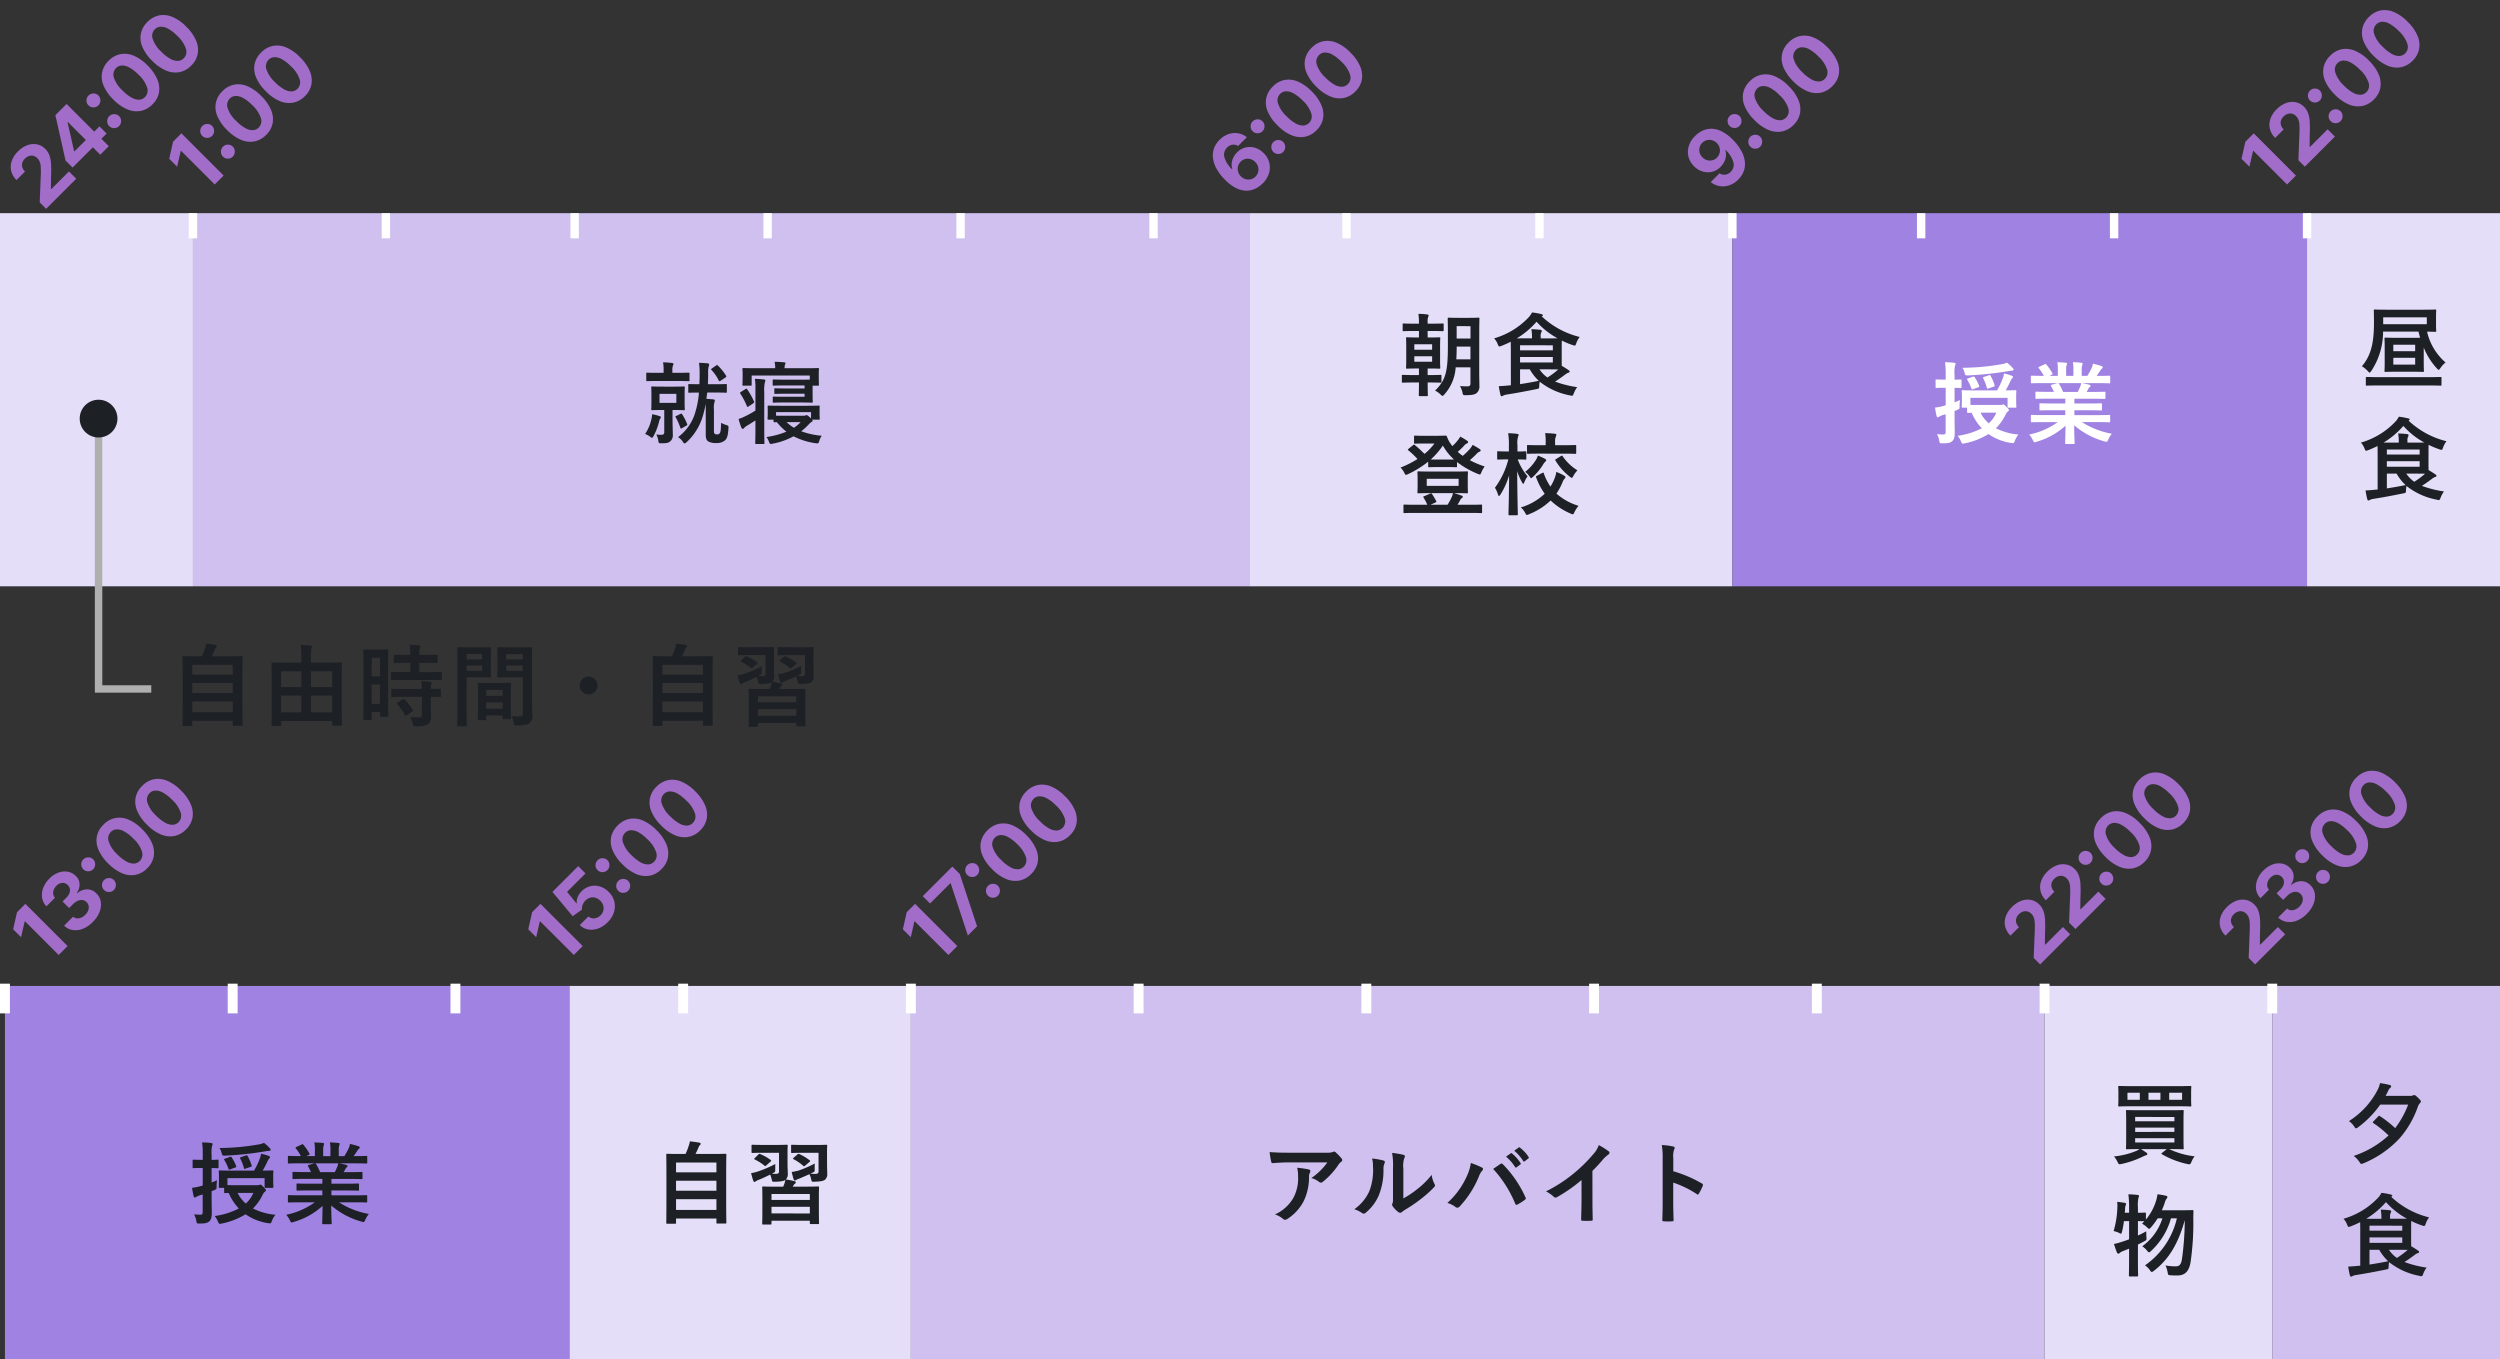
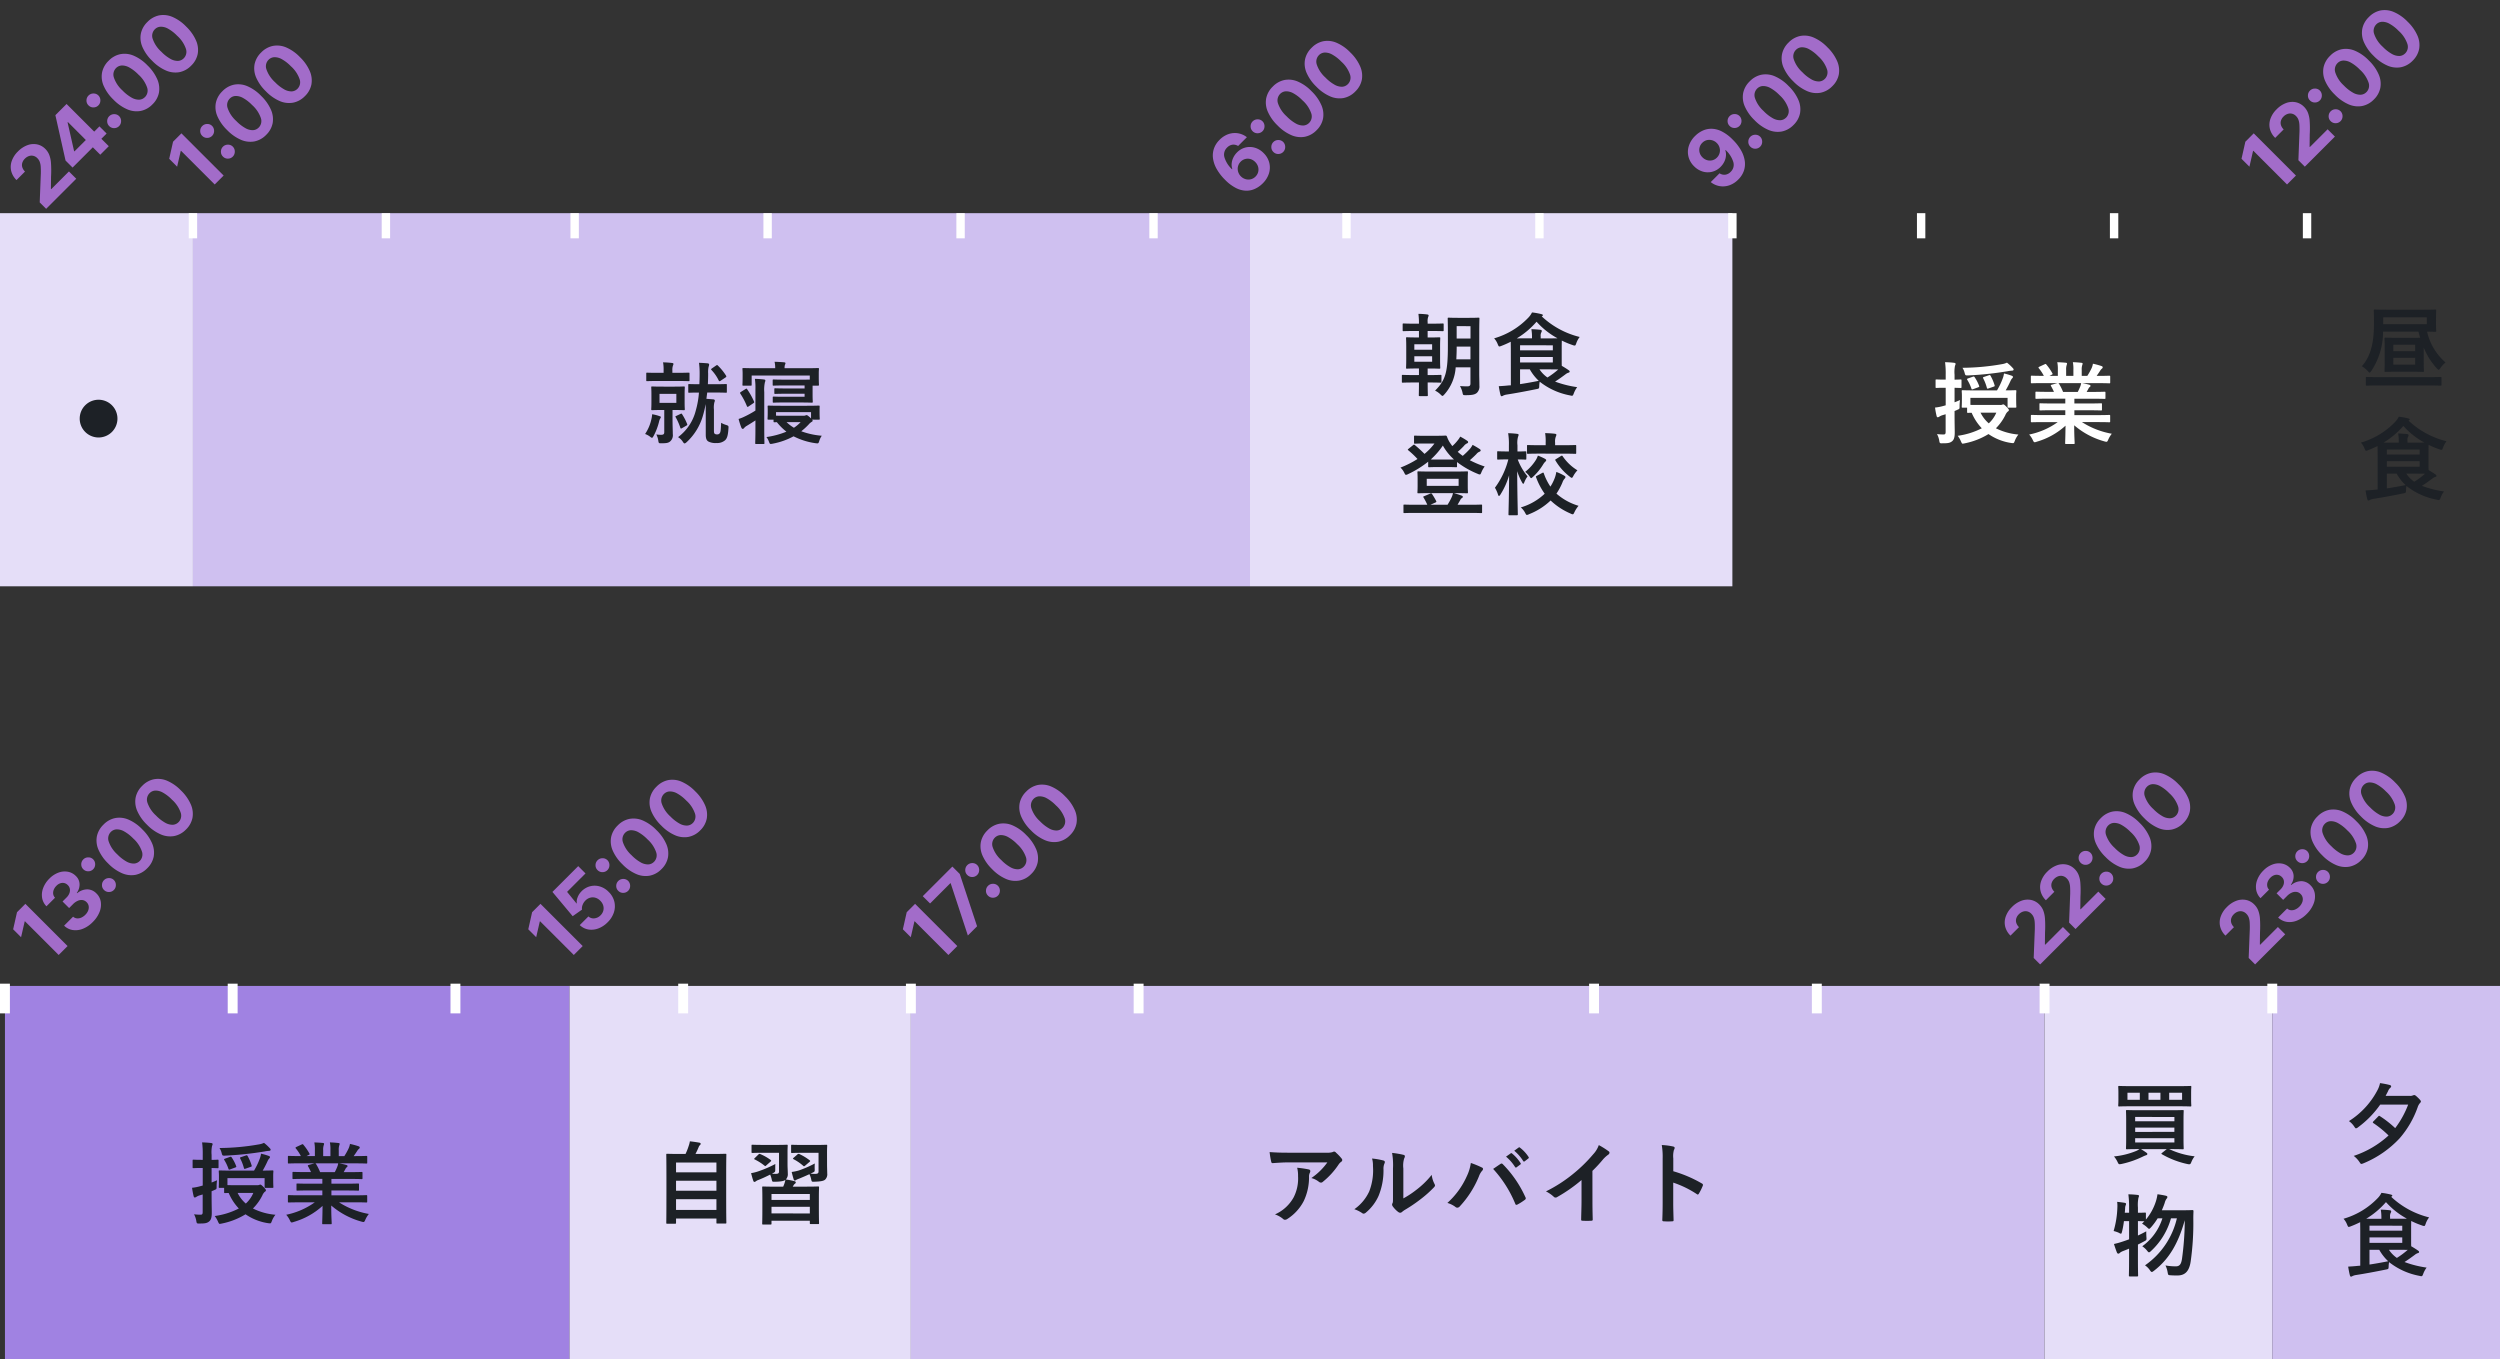
<svg xmlns="http://www.w3.org/2000/svg" width="335" height="182.114" viewBox="0 0 335 182.114">
  <rect x="0" y="0" width="335" height="182.114" fill="#333333" stroke="none" />
  <g id="グループ_14757" data-name="グループ 14757" transform="translate(5109 -6391.054)">
    <path id="パス_49307" data-name="パス 49307" d="M0,0H25.856V50H0Z" transform="translate(-5109 6419.619)" fill="#e5def8" />
    <path id="パス_49308" data-name="パス 49308" d="M0,0H141.644V50H0Z" transform="translate(-5083.144 6419.619)" fill="#cfc0f0" />
    <path id="パス_49309" data-name="パス 49309" d="M0,0H64.639V50H0Z" transform="translate(-4941.5 6419.619)" fill="#e5def8" />
-     <path id="パス_49341" data-name="パス 49341" d="M0,0H77.005V50H0Z" transform="translate(-4876.86 6419.619)" fill="#a082e2" />
-     <path id="パス_49356" data-name="パス 49356" d="M0,0H25.856V50H0Z" transform="translate(-4799.855 6419.619)" fill="#e5def8" />
    <path id="パス_49310" data-name="パス 49310" d="M9.864-5.964c1.008,0,1.344.024,1.416.024.108,0,.12-.012.12-.132v-.9c0-.12-.012-.132-.12-.132-.072,0-.408.024-1.416.024H8.856c.024-.468.036-.948.036-1.428a3.46,3.46,0,0,1,.06-.9.912.912,0,0,0,.072-.312c0-.084-.06-.132-.18-.156-.408-.036-.756-.06-1.176-.072A10.969,10.969,0,0,1,7.752-8.4c0,.456-.012.9-.036,1.32C6.744-7.08,6.432-7.1,6.36-7.1c-.12,0-.132.012-.132.132v.9c0,.12.012.132.132.132.06,0,.372-.024,1.3-.024a11.966,11.966,0,0,1-.432,2.436A6.366,6.366,0,0,1,4.86.012,1.992,1.992,0,0,1,5.52.66c.084.132.144.192.216.192s.156-.06.276-.168A7.719,7.719,0,0,0,8.2-2.892a15.032,15.032,0,0,0,.36-1.524c.012.216.012.468.012.756V-.324c0,.492.1.78.36.924a2.074,2.074,0,0,0,1.08.2A1.605,1.605,0,0,0,11.172.42c.24-.24.384-.576.444-1.608.024-.312-.012-.336-.312-.432a3.2,3.2,0,0,1-.672-.288c-.036.924-.06,1.2-.168,1.368a.381.381,0,0,1-.384.18.423.423,0,0,1-.312-.084c-.072-.06-.1-.168-.1-.408V-3.684a2.964,2.964,0,0,1,.06-.972.59.59,0,0,0,.06-.24c0-.072-.06-.132-.192-.156l-.936-.072.108-.84ZM2.7-6.756c-.912,0-1.212-.024-1.3-.024-.12,0-.132.012-.132.132,0,.072.024.312.024.924v1.068c0,.612-.024.84-.024.924,0,.12.012.132.132.132.084,0,.384-.024,1.3-.024h.312V-.672c0,.276-.1.372-.444.372a5.1,5.1,0,0,1-.624-.048,2.535,2.535,0,0,1,.264.8c.06.384.06.384.432.384C3.288.828,3.5.8,3.756.624a1.094,1.094,0,0,0,.4-1.02c0-.48-.036-1.068-.036-2.076V-3.624h.228c.912,0,1.212.024,1.284.024.12,0,.132-.012.132-.132,0-.072-.024-.312-.024-.924V-5.724c0-.612.024-.852.024-.924,0-.12-.012-.132-.132-.132-.072,0-.372.024-1.284.024ZM4.632-4.584H2.376v-1.2H4.632Zm.12-2.928c1.068,0,1.44.024,1.512.024.12,0,.132-.012.132-.12V-8.5c0-.12-.012-.132-.132-.132-.072,0-.444.024-1.512.024H4.1v-.288a1.906,1.906,0,0,1,.072-.672.559.559,0,0,0,.072-.24c0-.06-.072-.108-.192-.12-.4-.048-.768-.072-1.2-.084a5.7,5.7,0,0,1,.072,1.1v.3H2.22C1.152-8.6.792-8.628.72-8.628c-.108,0-.12.012-.12.132v.888c0,.108.012.12.12.12.072,0,.432-.024,1.5-.024ZM.444-.408a2.41,2.41,0,0,1,.72.4.414.414,0,0,0,.2.108c.072,0,.12-.072.228-.264a8.234,8.234,0,0,0,.72-1.884,1.438,1.438,0,0,1,.156-.432.309.309,0,0,0,.084-.18c0-.084-.048-.1-.18-.144a5.238,5.238,0,0,0-.984-.252,3.8,3.8,0,0,1-.1.66A5.751,5.751,0,0,1,.444-.408ZM9.4-9.2c-.132.1-.144.12-.06.216A5.558,5.558,0,0,1,10.32-7.56c.06.1.108.1.228.024l.648-.432c.156-.108.156-.144.1-.252A7.206,7.206,0,0,0,10.2-9.576c-.048-.048-.072-.072-.108-.072a.3.3,0,0,0-.132.06ZM4.644-2.844c-.156.072-.168.072-.1.192a7.816,7.816,0,0,1,.624,1.416c.048.12.084.12.24.036l.576-.336c.12-.072.132-.108.1-.2a7.517,7.517,0,0,0-.672-1.308c-.072-.12-.1-.12-.24-.048ZM21.816-6.912v.4H19.452c-1.1,0-1.5-.024-1.56-.024-.12,0-.132.012-.132.144v.48c0,.12.012.132.132.132.06,0,.456-.024,1.56-.024h2.364V-5.4h-2.9c-.888,0-1.164-.024-1.236-.024-.12,0-.132.012-.132.144v.528c0,.132.012.144.132.144.072,0,.348-.024,1.236-.024h2.22c1.056,0,1.572.024,1.632.024.132,0,.144-.012.144-.144,0-.072-.024-.324-.024-.936v-1.2h.72c.12,0,.132-.012.132-.144,0-.072-.024-.24-.024-1.152v-.432c0-.24.024-.432.024-.5,0-.12-.012-.132-.132-.132-.084,0-.468.024-1.572.024h-2.9a1.407,1.407,0,0,1,.048-.456.561.561,0,0,0,.072-.228c0-.048-.072-.1-.18-.108-.408-.036-.852-.06-1.284-.072a3.463,3.463,0,0,1,.084.864H15.192c-1.092,0-1.488-.024-1.572-.024-.12,0-.132.012-.132.132,0,.072.024.264.024.588v.348c0,.912-.024,1.08-.024,1.152,0,.132.012.144.132.144h.96c.132,0,.144-.012.144-.144V-8.244h7.788v.54c-.252.012-.7.012-1.38.012H19.1c-1.032,0-1.356-.024-1.428-.024-.12,0-.132.012-.132.132v.564c0,.12.012.132.132.132.072,0,.4-.024,1.428-.024Zm1.9,4.584c.12,0,.132-.012.132-.132,0-.072-.024-.192-.024-.924V-3.7c0-.18.012-.3.012-.372,0-.132-.012-.144-.132-.144-.084,0-.48.024-1.632.024h-3.42c-1.176,0-1.584-.024-1.656-.024-.12,0-.132.012-.132.144,0,.072.012.192.012.432v.228c0,.732-.024.864-.024.948,0,.12.012.132.132.132h.672v.216c0,.12.012.132.132.132.036,0,.132,0,.312-.012A7.55,7.55,0,0,0,19.38-.72,11.126,11.126,0,0,1,16.7,0a2.128,2.128,0,0,1,.336.612c.1.252.12.312.252.312a1.247,1.247,0,0,0,.252-.036A9.462,9.462,0,0,0,20.34-.1a9.218,9.218,0,0,0,2.94.924,2.291,2.291,0,0,0,.24.024c.156,0,.18-.072.264-.324a2.346,2.346,0,0,1,.336-.7,10.162,10.162,0,0,1-2.748-.6,9.562,9.562,0,0,0,.972-.888,1.709,1.709,0,0,1,.42-.372c.1-.048.132-.1.132-.168a.372.372,0,0,0-.06-.132ZM17.988-3.336H22.68v.84a1.629,1.629,0,0,1-.144-.144c-.3-.252-.372-.3-.456-.3a.425.425,0,0,0-.132.036.569.569,0,0,1-.276.048H19.188c-.648,0-1.008,0-1.2-.012ZM21.288-2a5.087,5.087,0,0,1-.9.756A5.5,5.5,0,0,1,19.4-2Zm-6.06-1.548A13.124,13.124,0,0,1,13.68-2.7a5.143,5.143,0,0,1-.708.276,9.473,9.473,0,0,0,.372,1.164c.06.12.12.168.192.168a.285.285,0,0,0,.18-.12,1.165,1.165,0,0,1,.348-.288c.36-.216.768-.468,1.164-.732v1.068C15.228.108,15.2.744,15.2.8c0,.12.012.132.144.132h.96c.12,0,.132-.012.132-.132,0-.06-.024-.7-.024-1.968V-6.012A4.634,4.634,0,0,1,16.5-7.344a.641.641,0,0,0,.06-.24c0-.06-.072-.12-.192-.132-.408-.048-.768-.072-1.212-.084a8.119,8.119,0,0,1,.072,1.416Zm-1.944-2.5c-.12.084-.144.12-.072.24a9.474,9.474,0,0,1,.864,1.644c.036.084.06.12.108.12a.372.372,0,0,0,.132-.06l.636-.432c.12-.084.132-.12.084-.24a9.877,9.877,0,0,0-.924-1.644c-.072-.1-.1-.084-.216-.012Z" transform="translate(-5023.001 6449.619)" fill="#1d2126" />
    <path id="パス_49359" data-name="パス 49359" d="M10.356-8.592c0-.576.024-.792.024-.864,0-.12-.012-.132-.132-.132-.06,0-.48.024-1.668.024H3.828c-1.176,0-1.608-.024-1.68-.024-.12,0-.132.012-.132.132,0,.072.024.576.024,1.656,0,2.544-.36,4.368-1.62,5.808a3.894,3.894,0,0,1,.8.66c.12.132.192.2.24.2s.108-.072.216-.216a9.5,9.5,0,0,0,1.584-5.28H8c.072.276.144.552.228.816-.216.012-.564.012-1.08.012h-2.1c-1.02,0-1.38-.024-1.464-.024-.12,0-.132.012-.132.132,0,.084.024.408.024,1.152v2.028c0,.756-.024,1.068-.024,1.152,0,.12.012.132.132.132.084,0,.444-.024,1.464-.024h2.1c1.02,0,1.368.024,1.452.024.12,0,.132-.012.132-.132,0-.072-.024-.4-.024-1.152v-1.98A9.19,9.19,0,0,0,10.464-1.7c.132.132.192.192.252.192s.108-.072.216-.216a3.306,3.306,0,0,1,.7-.768A7.721,7.721,0,0,1,9.156-6.624c.744.012,1.044.024,1.092.024.12,0,.132-.012.132-.132,0-.072-.024-.288-.024-.852ZM9.12-7.62H3.276v-.924H9.12ZM7.56-2.208H4.632V-3.12H7.56ZM4.632-4.872H7.56v.864H4.632ZM9.384.588c1.1,0,1.488.024,1.56.024.132,0,.144-.012.144-.132v-.9c0-.12-.012-.132-.144-.132-.072,0-.456.024-1.56.024H2.652c-1.1,0-1.488-.024-1.56-.024C.96-.552.948-.54.948-.42v.9c0,.12.012.132.144.132.072,0,.456-.024,1.56-.024ZM2.532,14.532l-.336.024c-.432.048-.768.072-1.284.1.06.4.144.84.228,1.164q.054.18.144.18a.346.346,0,0,0,.2-.072,1.669,1.669,0,0,1,.468-.144c1.1-.168,2.532-.432,4-.732.372-.072.372-.072.384-.468a3.739,3.739,0,0,1,.06-.528,9.274,9.274,0,0,0,4.056,1.836c.372.1.384.072.516-.264a3.294,3.294,0,0,1,.456-.84A14.026,14.026,0,0,1,8.46,14.04c.588-.372.984-.672,1.392-.972a1.286,1.286,0,0,1,.384-.216c.108-.024.18-.072.18-.156s-.06-.132-.144-.192c-.276-.192-.564-.372-.912-.576-.012-.192-.012-.456-.012-.828V9.54c0-.5.012-.816.012-1a11,11,0,0,0,1.44.6.9.9,0,0,0,.288.072c.1,0,.132-.084.216-.312a2.834,2.834,0,0,1,.456-.84A11.367,11.367,0,0,1,6.672,5.3l.036-.024c.084-.048.12-.084.12-.144s-.1-.108-.2-.132a8.783,8.783,0,0,0-1.26-.228,2.609,2.609,0,0,1-.492.7A10.272,10.272,0,0,1,.288,8.244a2.41,2.41,0,0,1,.48.78c.1.228.132.312.228.312a1.065,1.065,0,0,0,.276-.084A13.08,13.08,0,0,0,2.52,8.7c0,.264.012.684.012,1.272Zm.792-6.288A11.106,11.106,0,0,0,5.976,6.012a10.4,10.4,0,0,0,2.808,2.22c-.276.012-.672.012-1.236.012H6.528V8A1,1,0,0,1,6.6,7.476a.381.381,0,0,0,.072-.24c0-.06-.06-.12-.18-.132-.432-.048-.768-.072-1.212-.084a6.027,6.027,0,0,1,.084,1.128v.1ZM3.768,12.4H5.076a6.261,6.261,0,0,0,1.2,1.536c-.9.18-1.716.324-2.508.444Zm4.392-.924H3.768V10.74H8.16Zm0-2.3V9.84H3.768V9.168ZM7.548,12.4c.636,0,1.068.012,1.344.012a11.394,11.394,0,0,1-1.452,1.08A4.024,4.024,0,0,1,6.372,12.4Z" transform="translate(-4792.928 6442.119)" fill="#1d2126" />
    <path id="パス_49311" data-name="パス 49311" d="M10.9-7.548c0-1.164.024-1.776.024-1.848,0-.12-.012-.132-.132-.132-.084,0-.372.024-1.248.024H8.052c-.876,0-1.176-.024-1.248-.024-.12,0-.132.012-.132.132,0,.084.024.684.024,1.848v1.74c0,3.6-.3,4.644-1.716,6.06a2.634,2.634,0,0,1,.732.516c.132.132.2.192.264.192S6.108.888,6.24.744a5.99,5.99,0,0,0,1.5-3.612H9.72v2.16c0,.288-.12.384-.42.384-.372,0-.612-.012-.984-.036A3.019,3.019,0,0,1,8.652.5c.072.36.072.36.444.36.924,0,1.236-.1,1.488-.312A1.184,1.184,0,0,0,10.92-.42c0-.492-.024-1.116-.024-1.656Zm-3.072,3.6c.024-.5.048-1.068.048-1.7H9.72v1.7Zm1.9-4.44v1.656H7.872V-8.388ZM2.088-1.836C1.08-1.836.732-1.86.66-1.86c-.12,0-.132.012-.132.132V-.96c0,.132.012.144.132.144.072,0,.42-.024,1.428-.024H2.82C2.82.252,2.8.768,2.8.852c0,.12.012.132.144.132h.948c.108,0,.12-.012.12-.132,0-.06-.024-.588-.024-1.668V-.84h.288c1.008,0,1.356.024,1.428.024.12,0,.132-.012.132-.144v-.768c0-.12-.012-.132-.132-.132-.072,0-.42.024-1.428.024H3.984v-.876h.3c.876,0,1.176.024,1.26.024.12,0,.132-.012.132-.12,0-.084-.024-.4-.024-1.116v-1.74c0-.708.024-1.032.024-1.1,0-.12-.012-.132-.132-.132-.084,0-.384.024-1.26.024h-.3V-7.74h.588c1.008,0,1.344.024,1.416.024.132,0,.144-.012.144-.132v-.768c0-.12-.012-.132-.144-.132-.072,0-.408.024-1.416.024H3.984V-8.94a1.677,1.677,0,0,1,.072-.684.541.541,0,0,0,.06-.2c0-.072-.06-.108-.168-.132a11.061,11.061,0,0,0-1.2-.084,9.874,9.874,0,0,1,.072,1.32H2.2C1.188-8.724.852-8.748.78-8.748c-.132,0-.144.012-.144.132v.768c0,.12.012.132.144.132.072,0,.408-.024,1.416-.024H2.82v.864H2.472c-.888,0-1.164-.024-1.248-.024-.12,0-.132.012-.132.132,0,.084.024.4.024,1.1v1.74c0,.72-.024,1.032-.024,1.116,0,.108.012.12.132.12.084,0,.372-.024,1.26-.024H2.82v.876Zm2.5-1.788H2.2v-.732H4.584ZM2.2-5.964H4.584v.732H2.2Zm12.936,5.5L14.8-.444c-.432.048-.768.072-1.284.1.06.4.144.84.228,1.164q.054.18.144.18a.346.346,0,0,0,.2-.072A1.669,1.669,0,0,1,14.556.78c1.1-.168,2.532-.432,4-.732.372-.072.372-.072.384-.468A3.739,3.739,0,0,1,19-.948,9.274,9.274,0,0,0,23.052.888c.372.1.384.072.516-.264a3.294,3.294,0,0,1,.456-.84A14.026,14.026,0,0,1,21.06-.96c.588-.372.984-.672,1.392-.972a1.286,1.286,0,0,1,.384-.216c.108-.024.18-.072.18-.156s-.06-.132-.144-.192c-.276-.192-.564-.372-.912-.576-.012-.192-.012-.456-.012-.828V-5.46c0-.5.012-.816.012-1a11,11,0,0,0,1.44.6.9.9,0,0,0,.288.072c.1,0,.132-.084.216-.312a2.834,2.834,0,0,1,.456-.84A11.367,11.367,0,0,1,19.272-9.7l.036-.024c.084-.048.12-.084.12-.144s-.1-.108-.2-.132a8.783,8.783,0,0,0-1.26-.228,2.609,2.609,0,0,1-.492.7,10.272,10.272,0,0,1-4.584,2.772,2.41,2.41,0,0,1,.48.78c.1.228.132.312.228.312a1.065,1.065,0,0,0,.276-.084A13.08,13.08,0,0,0,15.12-6.3c0,.264.012.684.012,1.272Zm.792-6.288a11.106,11.106,0,0,0,2.652-2.232,10.4,10.4,0,0,0,2.808,2.22c-.276.012-.672.012-1.236.012h-1.02V-7a1,1,0,0,1,.072-.528.381.381,0,0,0,.072-.24c0-.06-.06-.12-.18-.132-.432-.048-.768-.072-1.212-.084a6.027,6.027,0,0,1,.084,1.128v.1ZM16.368-2.6h1.308a6.261,6.261,0,0,0,1.2,1.536c-.9.18-1.716.324-2.508.444Zm4.392-.924H16.368V-4.26H20.76Zm0-2.3v.672H16.368v-.672ZM20.148-2.6c.636,0,1.068.012,1.344.012a11.4,11.4,0,0,1-1.452,1.08A4.023,4.023,0,0,1,18.972-2.6ZM4.332,11.092c-1.116,0-1.5-.024-1.584-.024-.12,0-.132.012-.132.144,0,.072.024.3.024.864V13c0,.564-.024.792-.024.864,0,.132.012.144.132.144.084,0,.468-.024,1.584-.024H7.38a2.671,2.671,0,0,1-.228.66,8.989,8.989,0,0,1-.5.9h-2.3l.648-.288c.168-.072.18-.108.12-.228a8.675,8.675,0,0,0-.54-.912c-.072-.108-.12-.12-.264-.06l-.792.336c-.144.048-.156.084-.084.192a8.159,8.159,0,0,1,.5.96H2.4c-1.08,0-1.452-.024-1.524-.024-.12,0-.132.012-.132.12v.888c0,.12.012.132.132.132.072,0,.444-.024,1.524-.024H9.624c1.08,0,1.452.024,1.524.024.12,0,.132-.012.132-.132V15.64c0-.108-.012-.12-.132-.12-.072,0-.444.024-1.524.024H7.992l.36-.624a.609.609,0,0,1,.228-.276.2.2,0,0,0,.12-.168c0-.048-.048-.12-.156-.156a11.069,11.069,0,0,0-1.056-.336h.18c1.116,0,1.512.024,1.584.024.12,0,.132-.012.132-.144,0-.072-.024-.3-.024-.864v-.924c0-.564.024-.792.024-.864,0-.132-.012-.144-.132-.144-.072,0-.468.024-1.584.024Zm-.468.972H8.136v.948H3.864Zm-.3-5.76c-.9,0-1.188-.024-1.26-.024-.132,0-.144.012-.144.132V7.24c0,.108.012.12.144.12.072,0,.36-.024,1.26-.024H4.9A8.112,8.112,0,0,1,3.564,8.728a17.482,17.482,0,0,0-1.3-1.188c-.108-.084-.132-.06-.24.024l-.6.48c-.06.048-.1.084-.1.108s.036.072.1.12a11.593,11.593,0,0,1,1.2,1.14,13.052,13.052,0,0,1-2.28,1.152,2.208,2.208,0,0,1,.492.66c.108.216.156.312.252.312a.825.825,0,0,0,.276-.1A13.368,13.368,0,0,0,4.056,9.772v.612c0,.12.012.132.132.132.06,0,.324-.024,1.176-.024H6.6c.852,0,1.128.024,1.188.024.12,0,.132-.012.132-.132V9.82A11.845,11.845,0,0,0,10.692,11.4a.731.731,0,0,0,.276.084c.1,0,.132-.084.228-.312a3.343,3.343,0,0,1,.432-.756,13.252,13.252,0,0,1-1.992-.84c.336-.288.624-.564.876-.816a.984.984,0,0,1,.42-.324c.1-.036.156-.1.156-.168s-.036-.132-.144-.2c-.276-.18-.576-.36-.936-.552a2.953,2.953,0,0,1-.336.516,10.877,10.877,0,0,1-.984.96,7.348,7.348,0,0,1-.672-.54,10.64,10.64,0,0,0,.828-.792,1.126,1.126,0,0,1,.408-.336c.108-.036.156-.1.156-.168s-.024-.12-.132-.192a8.912,8.912,0,0,0-.924-.552,3.053,3.053,0,0,1-.336.5,5.969,5.969,0,0,1-.72.768,1.6,1.6,0,0,1-.168-.228,3.719,3.719,0,0,1-.552-1.032c-.06-.132-.1-.144-.2-.144-.084,0-.42.024-1.092.024Zm1.8,3.18c-.492,0-.792,0-.96-.012a10.134,10.134,0,0,0,1.62-1.86,7.207,7.207,0,0,0,1.488,1.86c-.18.012-.456.012-.912.012Zm10.56,7.464c.132,0,.144-.012.144-.144,0-.2-.072-2.64-.084-5.76a7.839,7.839,0,0,0,.648,1.5c.072.132.12.192.168.192s.084-.072.144-.216a3.215,3.215,0,0,1,.432-.78,7.668,7.668,0,0,1-1.32-2.268c.708,0,.948.024,1.02.024.12,0,.132-.012.132-.144V8.5c0-.108-.012-.12-.132-.12-.072,0-.312.024-1.056.024V7.576A3.031,3.031,0,0,1,16.1,6.424a.615.615,0,0,0,.072-.264c0-.06-.084-.108-.2-.12a11.524,11.524,0,0,0-1.2-.084,9.152,9.152,0,0,1,.1,1.644v.8h-.276c-.828,0-1.092-.024-1.164-.024-.12,0-.132.012-.132.12v.852c0,.132.012.144.132.144.072,0,.336-.024,1.164-.024h.2A10.83,10.83,0,0,1,13,13.264a3.949,3.949,0,0,1,.408.9c.048.144.084.2.132.2s.12-.06.192-.18A10.043,10.043,0,0,0,14.9,11.6c-.012,2.76-.084,5-.084,5.208,0,.132.012.144.132.144Zm2.724-5.3c-.156.084-.18.1-.132.216a9.225,9.225,0,0,0,1.152,2.2,7.8,7.8,0,0,1-3.2,1.836,2.422,2.422,0,0,1,.576.72c.108.2.156.288.24.288a.789.789,0,0,0,.288-.1,8.866,8.866,0,0,0,2.892-1.836,9,9,0,0,0,2.676,1.752.825.825,0,0,0,.276.1c.1,0,.144-.084.24-.288a3.831,3.831,0,0,1,.552-.852,7.832,7.832,0,0,1-2.964-1.632,8.4,8.4,0,0,0,.8-1.488,1.52,1.52,0,0,1,.276-.5.328.328,0,0,0,.132-.24c0-.06-.048-.108-.168-.18a6.72,6.72,0,0,0-1.056-.5,4.048,4.048,0,0,1-.3,1.032,5.761,5.761,0,0,1-.492.936,7.468,7.468,0,0,1-.876-1.752c-.048-.132-.072-.156-.216-.084Zm3.516-2.952c1.128,0,1.512.024,1.584.024.132,0,.144-.012.144-.132V7.672c0-.12-.012-.132-.144-.132-.072,0-.456.024-1.584.024h-1.1V7.216a1.877,1.877,0,0,1,.1-.816.563.563,0,0,0,.072-.252c0-.048-.084-.108-.2-.12-.4-.048-.864-.072-1.308-.084A6.924,6.924,0,0,1,19.8,7.216v.348h-.768c-1.128,0-1.524-.024-1.6-.024-.12,0-.132.012-.132.132v.912c0,.12.012.132.132.132.072,0,.468-.024,1.6-.024Zm-.948.708c-.144.084-.168.108-.1.216a7.6,7.6,0,0,0,1.932,2.172c.12.1.192.144.252.144s.12-.072.216-.264a3.62,3.62,0,0,1,.54-.744,6.4,6.4,0,0,1-1.968-1.872c-.084-.12-.108-.12-.252-.036Zm-2.46-.444a2.812,2.812,0,0,1-.264.576,6.3,6.3,0,0,1-1.44,1.6,2.686,2.686,0,0,1,.576.588c.108.168.168.252.228.252s.132-.072.264-.192a7.716,7.716,0,0,0,1.344-1.644,1.743,1.743,0,0,1,.288-.372.267.267,0,0,0,.12-.2c0-.072-.06-.12-.18-.192A7.785,7.785,0,0,0,18.756,8.956Z" transform="translate(-4921.68 6443.148)" fill="#1d2126" />
    <path id="パス_49344" data-name="パス 49344" d="M6.36-4.3c-.588,0-.96,0-1.176-.012v-.936h4.98v1.176c0,.12.012.132.12.132h.924c.12,0,.132-.012.132-.132,0-.072-.024-.228-.024-1.14v-.408c0-.264.024-.456.024-.528,0-.12-.012-.132-.132-.132-.072,0-.42.024-1.3.024a13.153,13.153,0,0,0,.66-1.284,1.347,1.347,0,0,1,.216-.336.247.247,0,0,0,.1-.18c0-.06-.048-.12-.144-.156A8.03,8.03,0,0,0,9.684-8.52a2.8,2.8,0,0,1-.168.66,9.257,9.257,0,0,1-.768,1.608H5.808c-1.164,0-1.572-.024-1.656-.024-.12,0-.132.012-.132.132,0,.084.024.264.024.6v.336c0,.912-.024,1.068-.024,1.14,0,.12.012.132.132.132H4.74v.564c0,.12.012.132.144.132.036,0,.18-.012.468-.012A6.988,6.988,0,0,0,6.708-1.176,10.035,10.035,0,0,1,3.48-.168,3.316,3.316,0,0,1,3.924.6c.1.216.144.288.228.288A2.222,2.222,0,0,0,4.428.84,9.67,9.67,0,0,0,7.608-.4,7.178,7.178,0,0,0,10.632.792c.108.012.192.024.252.024.132,0,.156-.072.252-.312a2.965,2.965,0,0,1,.48-.84A8.3,8.3,0,0,1,8.6-1.176a6.691,6.691,0,0,0,1.26-1.752,1.3,1.3,0,0,1,.324-.48c.12-.072.156-.132.156-.216s-.1-.2-.336-.444-.348-.312-.42-.312a.352.352,0,0,0-.12.036A.608.608,0,0,1,9.18-4.3ZM8.652-3.264A4.061,4.061,0,0,1,7.644-1.836a4.57,4.57,0,0,1-1.1-1.428ZM3.06-3.492a4.014,4.014,0,0,0,.42-.18c.24-.1.252-.108.252-.42a5.844,5.844,0,0,1,.06-.864c-.264.108-.5.216-.732.3V-6.6c.528.012.72.024.8.024.12,0,.132-.012.132-.132v-.876c0-.12-.012-.132-.132-.132-.084,0-.276.024-.8.024v-.66a4.4,4.4,0,0,1,.06-1.212A.627.627,0,0,0,3.2-9.816c0-.06-.084-.12-.192-.132C2.6-10,2.22-10.02,1.788-10.032a11.667,11.667,0,0,1,.084,1.7v.636H1.68c-.744,0-.972-.024-1.032-.024-.12,0-.132.012-.132.132v.876c0,.12.012.132.132.132.06,0,.288-.024,1.032-.024h.192v2.352l-.312.084a6.254,6.254,0,0,1-1.116.216A9.975,9.975,0,0,0,.66-2.8Q.7-2.652.8-2.652a.326.326,0,0,0,.2-.072,1.678,1.678,0,0,1,.42-.2l.444-.132V-.684c0,.264-.084.336-.252.336A6.205,6.205,0,0,1,.708-.4a2.843,2.843,0,0,1,.3.876c.06.372.084.372.456.36C2.2.84,2.448.78,2.712.576s.372-.528.372-1.188c0-.6-.024-1.248-.024-2.4Zm7.02-6.48a2.293,2.293,0,0,1-.648.2,31.488,31.488,0,0,1-5.316.492,2.1,2.1,0,0,1,.288.66c.1.372.108.372.5.36a44.493,44.493,0,0,0,5.28-.564,3.744,3.744,0,0,1,.54-.072c.168,0,.252-.072.252-.144a.313.313,0,0,0-.108-.2A5.948,5.948,0,0,0,10.08-9.972ZM7.02-8.064c-.156.048-.18.084-.12.2a6.171,6.171,0,0,1,.492,1.272c.036.12.072.132.24.072l.648-.228c.156-.048.18-.072.144-.2a6.135,6.135,0,0,0-.54-1.26c-.06-.108-.084-.12-.228-.072Zm-2.136.2c-.168.06-.18.1-.12.192A5.784,5.784,0,0,1,5.316-6.5c.048.132.06.144.228.084l.684-.252c.144-.048.168-.084.12-.2a5.387,5.387,0,0,0-.588-1.14c-.072-.108-.108-.132-.264-.072ZM16.884-2A9.966,9.966,0,0,1,13.056-.336a2.865,2.865,0,0,1,.48.72c.108.228.156.312.264.312a.921.921,0,0,0,.276-.072,9.72,9.72,0,0,0,3.852-2.148C17.916-.1,17.88.6,17.88.8c0,.12.012.132.12.132h1.02c.12,0,.132-.012.132-.132,0-.2-.06-.948-.06-2.376A10.477,10.477,0,0,0,23.124.576a1.284,1.284,0,0,0,.276.06c.12,0,.168-.084.264-.312a3.4,3.4,0,0,1,.468-.768,10.888,10.888,0,0,1-4-1.56h2.136c1.08,0,1.44.024,1.512.024.12,0,.132-.012.132-.132V-2.82c0-.132-.012-.144-.132-.144-.072,0-.432.024-1.512.024H19.116v-.648h1.908c1.176,0,1.584.024,1.656.024.12,0,.132-.012.132-.132V-4.38c0-.132-.012-.144-.132-.144-.072,0-.48.024-1.656.024H19.116v-.636H21.54c1.152,0,1.536.024,1.608.024.12,0,.132-.012.132-.12V-5.94c0-.12-.012-.132-.132-.132-.072,0-.456.024-1.608.024h-.78l.216-.384a.836.836,0,0,1,.168-.252.208.208,0,0,0,.132-.18c0-.072-.06-.12-.156-.144-.36-.1-.636-.156-.948-.216h2.1c1.08,0,1.44.024,1.512.024.12,0,.132-.012.132-.132v-.744c0-.132-.012-.144-.132-.144-.072,0-.432.024-1.512.024H22.1c.168-.24.336-.48.492-.732a1.21,1.21,0,0,1,.2-.228.247.247,0,0,0,.12-.2c0-.06-.048-.12-.156-.156A10.057,10.057,0,0,0,21.6-9.828a2.293,2.293,0,0,1-.2.648,8.9,8.9,0,0,1-.552.984H20.1v-.792a1.874,1.874,0,0,1,.072-.66.565.565,0,0,0,.048-.192c0-.06-.048-.1-.156-.108a11.546,11.546,0,0,0-1.152-.084,4.761,4.761,0,0,1,.072,1.056v.78h-.972v-.792a1.874,1.874,0,0,1,.072-.66.631.631,0,0,0,.048-.2q0-.09-.144-.108c-.324-.036-.792-.06-1.164-.072A4.7,4.7,0,0,1,16.9-8.988V-8.2H15.78l.288-.144c.156-.084.156-.1.1-.2a7.164,7.164,0,0,0-.8-1.164c-.072-.1-.108-.108-.228-.048l-.7.324c-.144.072-.168.12-.1.2A5.7,5.7,0,0,1,15.024-8.2H14.94c-1.08,0-1.44-.024-1.512-.024-.132,0-.144.012-.144.144v.744c0,.12.012.132.144.132.072,0,.432-.024,1.512-.024h1.92l-.78.216c-.156.048-.144.1-.084.2.132.228.252.468.384.756h-.732c-1.152,0-1.536-.024-1.608-.024-.132,0-.144.012-.144.132v.708c0,.108.012.12.144.12.072,0,.456-.024,1.608-.024H17.9V-4.5H16.212c-1.164,0-1.584-.024-1.656-.024-.12,0-.12.012-.12.144V-3.7c0,.12,0,.132.12.132.072,0,.492-.024,1.656-.024H17.9v.648H14.94c-1.08,0-1.44-.024-1.512-.024-.132,0-.144.012-.144.144v.708c0,.12.012.132.144.132C13.5-1.98,13.86-2,14.94-2Zm.72-4.044a7.529,7.529,0,0,0-.54-1.08c-.036-.048-.06-.084-.1-.1h3.06a2.2,2.2,0,0,1-.132.48c-.12.288-.216.492-.324.7Z" transform="translate(-4850.149 6449.619)" fill="#fff" />
    <path id="パス_49306" data-name="パス 49306" d="M.65,0V-1.219L3.5-3.856q.364-.351.612-.632a2.369,2.369,0,0,0,.376-.553,1.364,1.364,0,0,0,.128-.587,1.126,1.126,0,0,0-.159-.609,1.064,1.064,0,0,0-.436-.393,1.392,1.392,0,0,0-.631-.139,1.319,1.319,0,0,0-.639.148,1.029,1.029,0,0,0-.423.425,1.373,1.373,0,0,0-.149.661H.569A2.547,2.547,0,0,1,.926-6.9a2.381,2.381,0,0,1,1-.894A3.294,3.294,0,0,1,3.4-8.109a3.471,3.471,0,0,1,1.5.3,2.382,2.382,0,0,1,.995.837,2.172,2.172,0,0,1,.354,1.229,2.369,2.369,0,0,1-.178.894,3.755,3.755,0,0,1-.631.977A14.68,14.68,0,0,1,4.159-2.581L2.991-1.437v.053H6.353V0ZM7.064-1.406V-2.737L10.4-8h1.15v1.844h-.681l-2.1,3.331v.062h4.744v1.356ZM10.905,0V-1.813l.028-.589V-8h1.588V0Zm4.5-.93a.909.909,0,0,1-.664-.274.892.892,0,0,1-.274-.664.88.88,0,0,1,.274-.655A.911.911,0,0,1,15.41-2.8a.91.91,0,0,1,.654.273.889.889,0,0,1,.283.655.9.9,0,0,1-.133.472,1,1,0,0,1-.342.339A.884.884,0,0,1,15.41-.93Zm0-3.925a.909.909,0,0,1-.664-.274.892.892,0,0,1-.274-.664.88.88,0,0,1,.274-.655.911.911,0,0,1,.664-.273.91.91,0,0,1,.654.273.889.889,0,0,1,.283.655.9.9,0,0,1-.133.472,1,1,0,0,1-.342.339A.884.884,0,0,1,15.41-4.855Zm5.2,5.03a3.015,3.015,0,0,1-1.731-.5,3.122,3.122,0,0,1-1.113-1.426,5.794,5.794,0,0,1-.387-2.245,5.762,5.762,0,0,1,.391-2.232,3.062,3.062,0,0,1,1.112-1.4,3.041,3.041,0,0,1,1.728-.483,3.041,3.041,0,0,1,1.729.484A3.074,3.074,0,0,1,23.456-6.22a5.686,5.686,0,0,1,.387,2.23,5.835,5.835,0,0,1-.389,2.249A3.117,3.117,0,0,1,22.342-.317,3,3,0,0,1,20.612.175Zm0-1.4a1.238,1.238,0,0,0,1.1-.69,4.127,4.127,0,0,0,.408-2.072,5.231,5.231,0,0,0-.187-1.516,1.979,1.979,0,0,0-.525-.911,1.15,1.15,0,0,0-.795-.3,1.233,1.233,0,0,0-1.093.684,4.1,4.1,0,0,0-.413,2.048,5.339,5.339,0,0,0,.184,1.535,1.985,1.985,0,0,0,.525.922A1.152,1.152,0,0,0,20.612-1.228Zm7.349,1.4a3.015,3.015,0,0,1-1.731-.5,3.122,3.122,0,0,1-1.113-1.426,5.794,5.794,0,0,1-.387-2.245,5.762,5.762,0,0,1,.391-2.232,3.062,3.062,0,0,1,1.112-1.4,3.041,3.041,0,0,1,1.728-.483,3.041,3.041,0,0,1,1.729.484A3.074,3.074,0,0,1,30.8-6.22a5.686,5.686,0,0,1,.387,2.23A5.835,5.835,0,0,1,30.8-1.741,3.117,3.117,0,0,1,29.691-.317,3,3,0,0,1,27.961.175Zm0-1.4a1.238,1.238,0,0,0,1.1-.69,4.127,4.127,0,0,0,.408-2.072,5.231,5.231,0,0,0-.187-1.516,1.979,1.979,0,0,0-.525-.911,1.15,1.15,0,0,0-.795-.3,1.233,1.233,0,0,0-1.093.684,4.1,4.1,0,0,0-.413,2.048,5.339,5.339,0,0,0,.184,1.535,1.985,1.985,0,0,0,.525.922A1.152,1.152,0,0,0,27.961-1.228Z" transform="translate(-5103.276 6419.498) rotate(-45)" fill="#a26cc9" />
    <path id="パス_49312" data-name="パス 49312" d="M4.128-8V0H2.438V-6.394H2.391L.559-5.247v-1.5L2.541-8ZM6.8-.93A.909.909,0,0,1,6.135-1.2a.892.892,0,0,1-.274-.664.88.88,0,0,1,.274-.655A.911.911,0,0,1,6.8-2.8a.91.91,0,0,1,.654.273.889.889,0,0,1,.283.655.9.9,0,0,1-.133.472,1,1,0,0,1-.342.339A.884.884,0,0,1,6.8-.93Zm0-3.925a.909.909,0,0,1-.664-.274.892.892,0,0,1-.274-.664.88.88,0,0,1,.274-.655A.911.911,0,0,1,6.8-6.72a.91.91,0,0,1,.654.273.889.889,0,0,1,.283.655A.9.9,0,0,1,7.6-5.32a1,1,0,0,1-.342.339A.884.884,0,0,1,6.8-4.855ZM12,.175a3.015,3.015,0,0,1-1.731-.5A3.122,3.122,0,0,1,9.156-1.746a5.794,5.794,0,0,1-.387-2.245A5.762,5.762,0,0,1,9.16-6.223a3.062,3.062,0,0,1,1.112-1.4A3.041,3.041,0,0,1,12-8.109a3.041,3.041,0,0,1,1.729.484A3.074,3.074,0,0,1,14.844-6.22a5.686,5.686,0,0,1,.387,2.23,5.835,5.835,0,0,1-.389,2.249A3.117,3.117,0,0,1,13.731-.317,3,3,0,0,1,12,.175Zm0-1.4a1.238,1.238,0,0,0,1.1-.69,4.127,4.127,0,0,0,.408-2.072,5.231,5.231,0,0,0-.187-1.516,1.979,1.979,0,0,0-.525-.911,1.15,1.15,0,0,0-.795-.3,1.233,1.233,0,0,0-1.093.684,4.1,4.1,0,0,0-.413,2.048,5.339,5.339,0,0,0,.184,1.535,1.985,1.985,0,0,0,.525.922A1.152,1.152,0,0,0,12-1.228Zm7.349,1.4a3.015,3.015,0,0,1-1.731-.5A3.122,3.122,0,0,1,16.5-1.746a5.794,5.794,0,0,1-.387-2.245,5.762,5.762,0,0,1,.391-2.232,3.062,3.062,0,0,1,1.112-1.4,3.041,3.041,0,0,1,1.728-.483,3.041,3.041,0,0,1,1.729.484A3.074,3.074,0,0,1,22.193-6.22a5.686,5.686,0,0,1,.387,2.23,5.835,5.835,0,0,1-.389,2.249A3.117,3.117,0,0,1,21.079-.317,3,3,0,0,1,19.349.175Zm0-1.4a1.238,1.238,0,0,0,1.1-.69,4.127,4.127,0,0,0,.408-2.072,5.231,5.231,0,0,0-.187-1.516,1.979,1.979,0,0,0-.525-.911,1.15,1.15,0,0,0-.795-.3,1.233,1.233,0,0,0-1.093.684,4.1,4.1,0,0,0-.413,2.048,5.339,5.339,0,0,0,.184,1.535,1.985,1.985,0,0,0,.525.922A1.152,1.152,0,0,0,19.349-1.228Z" transform="translate(-5081.951 6417.498) rotate(-45)" fill="#a26cc9" />
    <path id="パス_49313" data-name="パス 49313" d="M3.719.109A3.57,3.57,0,0,1,2.529-.1,2.721,2.721,0,0,1,1.5-.759,3.181,3.181,0,0,1,.786-1.969a5.6,5.6,0,0,1-.261-1.85,6.592,6.592,0,0,1,.231-1.8,3.99,3.99,0,0,1,.655-1.349,2.874,2.874,0,0,1,1.026-.846,3.022,3.022,0,0,1,1.341-.292A3.08,3.08,0,0,1,5.19-7.8a2.638,2.638,0,0,1,.986.843,2.572,2.572,0,0,1,.452,1.19H4.963a1.107,1.107,0,0,0-.411-.657,1.245,1.245,0,0,0-.773-.237,1.3,1.3,0,0,0-1.186.68,3.642,3.642,0,0,0-.411,1.845h.053a1.865,1.865,0,0,1,.485-.6,2.25,2.25,0,0,1,.7-.388,2.524,2.524,0,0,1,.831-.136,2.409,2.409,0,0,1,1.266.334,2.393,2.393,0,0,1,.875.916,2.7,2.7,0,0,1,.318,1.332,2.749,2.749,0,0,1-.375,1.445,2.639,2.639,0,0,1-1.051.991A3.26,3.26,0,0,1,3.719.109ZM3.709-1.219a1.319,1.319,0,0,0,.7-.187,1.345,1.345,0,0,0,.485-.508,1.446,1.446,0,0,0,.175-.72A1.442,1.442,0,0,0,4.9-3.349a1.324,1.324,0,0,0-.479-.5,1.311,1.311,0,0,0-.7-.186,1.331,1.331,0,0,0-.54.109,1.332,1.332,0,0,0-.434.3,1.436,1.436,0,0,0-.29.45,1.457,1.457,0,0,0-.107.547,1.46,1.46,0,0,0,.179.708,1.369,1.369,0,0,0,.484.511A1.294,1.294,0,0,0,3.709-1.219ZM8.68-.93A.909.909,0,0,1,8.016-1.2a.892.892,0,0,1-.274-.664.88.88,0,0,1,.274-.655A.911.911,0,0,1,8.68-2.8a.91.91,0,0,1,.654.273.889.889,0,0,1,.283.655.9.9,0,0,1-.133.472,1,1,0,0,1-.342.339A.884.884,0,0,1,8.68-.93Zm0-3.925a.909.909,0,0,1-.664-.274.892.892,0,0,1-.274-.664.88.88,0,0,1,.274-.655A.911.911,0,0,1,8.68-6.72a.91.91,0,0,1,.654.273.889.889,0,0,1,.283.655.9.9,0,0,1-.133.472,1,1,0,0,1-.342.339A.884.884,0,0,1,8.68-4.855Zm5.2,5.03a3.015,3.015,0,0,1-1.731-.5,3.122,3.122,0,0,1-1.113-1.426,5.794,5.794,0,0,1-.387-2.245,5.762,5.762,0,0,1,.391-2.232,3.062,3.062,0,0,1,1.112-1.4,3.041,3.041,0,0,1,1.728-.483,3.041,3.041,0,0,1,1.729.484A3.074,3.074,0,0,1,16.726-6.22a5.686,5.686,0,0,1,.387,2.23,5.835,5.835,0,0,1-.389,2.249A3.117,3.117,0,0,1,15.612-.317,3,3,0,0,1,13.882.175Zm0-1.4a1.238,1.238,0,0,0,1.1-.69,4.127,4.127,0,0,0,.408-2.072A5.231,5.231,0,0,0,15.2-5.507a1.979,1.979,0,0,0-.525-.911,1.15,1.15,0,0,0-.795-.3,1.233,1.233,0,0,0-1.093.684,4.1,4.1,0,0,0-.413,2.048,5.339,5.339,0,0,0,.184,1.535,1.985,1.985,0,0,0,.525.922A1.152,1.152,0,0,0,13.882-1.228Zm7.349,1.4A3.015,3.015,0,0,1,19.5-.32a3.122,3.122,0,0,1-1.113-1.426A5.794,5.794,0,0,1,18-3.991a5.762,5.762,0,0,1,.391-2.232,3.062,3.062,0,0,1,1.112-1.4,3.041,3.041,0,0,1,1.728-.483,3.041,3.041,0,0,1,1.729.484A3.074,3.074,0,0,1,24.074-6.22a5.686,5.686,0,0,1,.387,2.23,5.835,5.835,0,0,1-.389,2.249A3.117,3.117,0,0,1,22.961-.317,3,3,0,0,1,21.231.175Zm0-1.4a1.238,1.238,0,0,0,1.1-.69,4.127,4.127,0,0,0,.408-2.072,5.231,5.231,0,0,0-.187-1.516,1.979,1.979,0,0,0-.525-.911,1.15,1.15,0,0,0-.795-.3,1.233,1.233,0,0,0-1.093.684,4.1,4.1,0,0,0-.413,2.048,5.339,5.339,0,0,0,.184,1.535,1.985,1.985,0,0,0,.525.922A1.152,1.152,0,0,0,21.231-1.228Z" transform="translate(-4942.527 6418.205) rotate(-45)" fill="#a26cc9" />
    <path id="パス_49342" data-name="パス 49342" d="M3.544-8.109A3.509,3.509,0,0,1,4.732-7.9a2.75,2.75,0,0,1,1.024.659,3.156,3.156,0,0,1,.716,1.2,5.6,5.6,0,0,1,.266,1.836,6.551,6.551,0,0,1-.227,1.818,4.04,4.04,0,0,1-.655,1.357,2.852,2.852,0,0,1-1.027.849A3.035,3.035,0,0,1,3.484.109,3.085,3.085,0,0,1,2.07-.2a2.62,2.62,0,0,1-.986-.847,2.606,2.606,0,0,1-.45-1.211H2.3a1.134,1.134,0,0,0,.412.678,1.232,1.232,0,0,0,.773.24,1.3,1.3,0,0,0,1.189-.681,3.665,3.665,0,0,0,.408-1.869H5.028a1.883,1.883,0,0,1-.484.6,2.231,2.231,0,0,1-.7.388,2.53,2.53,0,0,1-.833.136,2.409,2.409,0,0,1-1.263-.332,2.382,2.382,0,0,1-.874-.913A2.724,2.724,0,0,1,.553-5.334,2.724,2.724,0,0,1,.927-6.768a2.64,2.64,0,0,1,1.049-.988A3.25,3.25,0,0,1,3.544-8.109Zm.009,1.328a1.323,1.323,0,0,0-.7.187,1.345,1.345,0,0,0-.485.5,1.413,1.413,0,0,0-.175.709,1.461,1.461,0,0,0,.176.708,1.326,1.326,0,0,0,.477.5,1.3,1.3,0,0,0,.694.185A1.34,1.34,0,0,0,4.082-4.1a1.336,1.336,0,0,0,.436-.3,1.442,1.442,0,0,0,.291-.448,1.363,1.363,0,0,0,.1-.539,1.423,1.423,0,0,0-.179-.7,1.377,1.377,0,0,0-.484-.507A1.294,1.294,0,0,0,3.553-6.781ZM8.68-.93A.909.909,0,0,1,8.016-1.2a.892.892,0,0,1-.274-.664.88.88,0,0,1,.274-.655A.911.911,0,0,1,8.68-2.8a.91.91,0,0,1,.654.273.889.889,0,0,1,.283.655.9.9,0,0,1-.133.472,1,1,0,0,1-.342.339A.884.884,0,0,1,8.68-.93Zm0-3.925a.909.909,0,0,1-.664-.274.892.892,0,0,1-.274-.664.88.88,0,0,1,.274-.655A.911.911,0,0,1,8.68-6.72a.91.91,0,0,1,.654.273.889.889,0,0,1,.283.655.9.9,0,0,1-.133.472,1,1,0,0,1-.342.339A.884.884,0,0,1,8.68-4.855Zm5.2,5.03a3.015,3.015,0,0,1-1.731-.5,3.122,3.122,0,0,1-1.113-1.426,5.794,5.794,0,0,1-.387-2.245,5.762,5.762,0,0,1,.391-2.232,3.062,3.062,0,0,1,1.112-1.4,3.041,3.041,0,0,1,1.728-.483,3.041,3.041,0,0,1,1.729.484A3.074,3.074,0,0,1,16.726-6.22a5.686,5.686,0,0,1,.387,2.23,5.835,5.835,0,0,1-.389,2.249A3.117,3.117,0,0,1,15.612-.317,3,3,0,0,1,13.882.175Zm0-1.4a1.238,1.238,0,0,0,1.1-.69,4.127,4.127,0,0,0,.408-2.072A5.231,5.231,0,0,0,15.2-5.507a1.979,1.979,0,0,0-.525-.911,1.15,1.15,0,0,0-.795-.3,1.233,1.233,0,0,0-1.093.684,4.1,4.1,0,0,0-.413,2.048,5.339,5.339,0,0,0,.184,1.535,1.985,1.985,0,0,0,.525.922A1.152,1.152,0,0,0,13.882-1.228Zm7.349,1.4A3.015,3.015,0,0,1,19.5-.32a3.122,3.122,0,0,1-1.113-1.426A5.794,5.794,0,0,1,18-3.991a5.762,5.762,0,0,1,.391-2.232,3.062,3.062,0,0,1,1.112-1.4,3.041,3.041,0,0,1,1.728-.483,3.041,3.041,0,0,1,1.729.484A3.074,3.074,0,0,1,24.074-6.22a5.686,5.686,0,0,1,.387,2.23,5.835,5.835,0,0,1-.389,2.249A3.117,3.117,0,0,1,22.961-.317,3,3,0,0,1,21.231.175Zm0-1.4a1.238,1.238,0,0,0,1.1-.69,4.127,4.127,0,0,0,.408-2.072,5.231,5.231,0,0,0-.187-1.516,1.979,1.979,0,0,0-.525-.911,1.15,1.15,0,0,0-.795-.3,1.233,1.233,0,0,0-1.093.684,4.1,4.1,0,0,0-.413,2.048,5.339,5.339,0,0,0,.184,1.535,1.985,1.985,0,0,0,.525.922A1.152,1.152,0,0,0,21.231-1.228Z" transform="translate(-4878.612 6417.498) rotate(-45)" fill="#a26cc9" />
    <path id="パス_49350" data-name="パス 49350" d="M4.128-8V0H2.438V-6.394H2.391L.559-5.247v-1.5L2.541-8ZM5.811,0V-1.219L8.658-3.856q.364-.351.612-.632a2.369,2.369,0,0,0,.376-.553,1.364,1.364,0,0,0,.128-.587,1.126,1.126,0,0,0-.159-.609,1.064,1.064,0,0,0-.436-.393,1.392,1.392,0,0,0-.631-.139,1.319,1.319,0,0,0-.639.148,1.029,1.029,0,0,0-.423.425,1.373,1.373,0,0,0-.149.661H5.73A2.547,2.547,0,0,1,6.087-6.9a2.381,2.381,0,0,1,1-.894A3.294,3.294,0,0,1,8.56-8.109a3.471,3.471,0,0,1,1.5.3,2.382,2.382,0,0,1,.995.837,2.172,2.172,0,0,1,.354,1.229,2.369,2.369,0,0,1-.178.894,3.755,3.755,0,0,1-.631.977A14.68,14.68,0,0,1,9.321-2.581L8.152-1.437v.053h3.362V0Zm7.7-.93a.909.909,0,0,1-.664-.274.892.892,0,0,1-.274-.664.88.88,0,0,1,.274-.655.911.911,0,0,1,.664-.273.91.91,0,0,1,.654.273.889.889,0,0,1,.283.655.9.9,0,0,1-.133.472,1,1,0,0,1-.342.339A.884.884,0,0,1,13.507-.93Zm0-3.925a.909.909,0,0,1-.664-.274.892.892,0,0,1-.274-.664.88.88,0,0,1,.274-.655.911.911,0,0,1,.664-.273.91.91,0,0,1,.654.273.889.889,0,0,1,.283.655.9.9,0,0,1-.133.472,1,1,0,0,1-.342.339A.884.884,0,0,1,13.507-4.855Zm5.2,5.03a3.015,3.015,0,0,1-1.731-.5,3.122,3.122,0,0,1-1.113-1.426,5.794,5.794,0,0,1-.387-2.245,5.762,5.762,0,0,1,.391-2.232,3.062,3.062,0,0,1,1.112-1.4,3.041,3.041,0,0,1,1.728-.483,3.041,3.041,0,0,1,1.729.484A3.074,3.074,0,0,1,21.552-6.22a5.686,5.686,0,0,1,.387,2.23,5.835,5.835,0,0,1-.389,2.249A3.117,3.117,0,0,1,20.439-.317,3,3,0,0,1,18.709.175Zm0-1.4a1.238,1.238,0,0,0,1.1-.69,4.127,4.127,0,0,0,.408-2.072,5.231,5.231,0,0,0-.187-1.516,1.979,1.979,0,0,0-.525-.911,1.15,1.15,0,0,0-.795-.3,1.233,1.233,0,0,0-1.093.684A4.1,4.1,0,0,0,17.2-3.991a5.339,5.339,0,0,0,.184,1.535,1.985,1.985,0,0,0,.525.922A1.152,1.152,0,0,0,18.709-1.228Zm7.349,1.4a3.015,3.015,0,0,1-1.731-.5,3.122,3.122,0,0,1-1.113-1.426,5.794,5.794,0,0,1-.387-2.245,5.762,5.762,0,0,1,.391-2.232,3.062,3.062,0,0,1,1.112-1.4,3.041,3.041,0,0,1,1.728-.483,3.041,3.041,0,0,1,1.729.484A3.074,3.074,0,0,1,28.9-6.22a5.686,5.686,0,0,1,.387,2.23A5.835,5.835,0,0,1,28.9-1.741,3.117,3.117,0,0,1,27.788-.317,3,3,0,0,1,26.057.175Zm0-1.4a1.238,1.238,0,0,0,1.1-.69,4.127,4.127,0,0,0,.408-2.072,5.231,5.231,0,0,0-.187-1.516,1.979,1.979,0,0,0-.525-.911,1.15,1.15,0,0,0-.795-.3,1.233,1.233,0,0,0-1.093.684,4.1,4.1,0,0,0-.413,2.048,5.339,5.339,0,0,0,.184,1.535,1.985,1.985,0,0,0,.525.922A1.152,1.152,0,0,0,26.057-1.228Z" transform="translate(-4804.262 6417.498) rotate(-45)" fill="#a26cc9" />
    <path id="パス_49314" data-name="パス 49314" d="M0,0H1.124V3.372H0Z" transform="translate(-5083.706 6419.619)" fill="#fff" />
    <path id="パス_49315" data-name="パス 49315" d="M0,0H1.124V3.372H0Z" transform="translate(-5057.851 6419.619)" fill="#fff" />
    <path id="パス_49316" data-name="パス 49316" d="M0,0H1.124V3.372H0Z" transform="translate(-5032.557 6419.619)" fill="#fff" />
    <path id="パス_49317" data-name="パス 49317" d="M0,0H1.124V3.372H0Z" transform="translate(-5006.701 6419.619)" fill="#fff" />
    <path id="パス_49318" data-name="パス 49318" d="M0,0H1.124V3.372H0Z" transform="translate(-4980.846 6419.619)" fill="#fff" />
    <path id="パス_49319" data-name="パス 49319" d="M0,0H1.124V3.372H0Z" transform="translate(-4954.99 6419.619)" fill="#fff" />
    <path id="パス_49320" data-name="パス 49320" d="M0,0H1.124V3.372H0Z" transform="translate(-4929.134 6419.619)" fill="#fff" />
    <path id="パス_49336" data-name="パス 49336" d="M0,0H1.124V3.372H0Z" transform="translate(-4903.278 6419.619)" fill="#fff" />
    <path id="パス_49343" data-name="パス 49343" d="M0,0H1.124V3.372H0Z" transform="translate(-4877.422 6419.619)" fill="#fff" />
    <path id="パス_49345" data-name="パス 49345" d="M0,0H1.124V3.372H0Z" transform="translate(-4852.129 6419.619)" fill="#fff" />
    <path id="パス_49351" data-name="パス 49351" d="M0,0H1.124V3.372H0Z" transform="translate(-4826.273 6419.619)" fill="#fff" />
    <path id="パス_49357" data-name="パス 49357" d="M0,0H1.124V3.372H0Z" transform="translate(-4800.417 6419.619)" fill="#fff" />
-     <path id="パス_49321" data-name="パス 49321" d="M3.156.864c.12,0,.132-.012.132-.132V.168H8.7v.54c0,.12.012.132.132.132H9.9c.12,0,.132-.012.132-.132,0-.06-.024-.7-.024-3.9V-5.724c0-1.908.024-2.58.024-2.652,0-.12-.012-.132-.132-.132-.084,0-.5.024-1.668.024H5.892a9.406,9.406,0,0,0,.42-.9.825.825,0,0,1,.18-.288.243.243,0,0,0,.1-.168c0-.06-.06-.132-.168-.156-.348-.06-.876-.144-1.284-.18A2.8,2.8,0,0,1,5-9.612,7.879,7.879,0,0,1,4.56-8.484H3.78c-1.164,0-1.584-.024-1.668-.024-.12,0-.132.012-.132.132C1.98-8.292,2-7.632,2-5.4v2.22C2,.024,1.98.66,1.98.732c0,.12.012.132.132.132ZM3.288-.984v-1.44H8.7v1.44Zm0-2.568V-4.9H8.7v1.344Zm0-3.78H8.7v1.308H3.288ZM15.06.876c.12,0,.132-.012.132-.12V.2h6.84v.5c0,.108.012.12.132.12h1.044c.12,0,.132-.012.132-.12,0-.072-.024-.624-.024-3.48v-2.34c0-1.764.024-2.34.024-2.412,0-.12-.012-.132-.132-.132-.084,0-.48.024-1.632.024H19.188V-8.28a5.825,5.825,0,0,1,.06-1.2,1.113,1.113,0,0,0,.072-.288.165.165,0,0,0-.18-.144c-.42-.048-.888-.072-1.344-.084a10.847,10.847,0,0,1,.1,1.728v.636H15.66c-1.152,0-1.548-.024-1.632-.024-.12,0-.132.012-.132.132,0,.072.024.648.024,2.688v2.088C13.92.12,13.9.672,13.9.756c0,.108.012.12.132.12ZM19.188-.96V-3.216h2.844V-.96Zm-4,0V-3.216h2.7V-.96Zm6.84-5.508v2.112H19.188V-6.468Zm-6.84,0h2.7v2.112h-2.7Zm14.34-.372c0-1.764.024-2.352.024-2.424,0-.12-.012-.132-.132-.132-.084,0-.312.024-1.032.024H27.36c-.72,0-.948-.024-1.032-.024-.12,0-.132.012-.132.132,0,.072.024.708.024,2.88v2.616c0,3.012-.024,3.624-.024,3.7,0,.12.012.132.132.132h.888c.108,0,.12-.012.12-.132V-1.02h1.1v.528c0,.12.012.132.12.132h.864c.12,0,.132-.012.132-.132,0-.072-.024-.612-.024-3.6Zm-2.2,4.728V-4.7h1.1v2.592Zm1.1-6.168V-5.8h-1.1V-8.28ZM34.98-5.3c1.14,0,1.536.024,1.608.024.132,0,.144-.012.144-.144v-.828c0-.12-.012-.132-.144-.132-.072,0-.468.024-1.608.024H33.708V-7.6h.8c1.092,0,1.452.024,1.524.024.12,0,.132-.012.132-.132v-.84c0-.132-.012-.144-.132-.144-.072,0-.432.024-1.524.024h-.8a2.787,2.787,0,0,1,.06-.9.667.667,0,0,0,.072-.252c0-.06-.072-.108-.192-.12-.444-.048-.768-.072-1.236-.084A10.054,10.054,0,0,1,32.5-8.664h-.564c-1.068,0-1.44-.024-1.512-.024-.132,0-.144.012-.144.144v.84c0,.12.012.132.144.132.072,0,.444-.024,1.512-.024H32.5V-6.36h-.864c-1.14,0-1.536-.024-1.608-.024-.132,0-.144.012-.144.132v.828c0,.132.012.144.144.144.072,0,.468-.024,1.608-.024Zm-.936,2.256V-.66c0,.276-.108.372-.4.372-.4,0-.756-.012-1.176-.048a2.674,2.674,0,0,1,.36.876c.084.36.1.36.456.36a2.769,2.769,0,0,0,1.56-.264,1.116,1.116,0,0,0,.42-1.02c0-.408-.012-.924-.012-1.476V-3.048c.816.012,1.14.024,1.2.024.132,0,.144-.012.144-.132V-4c0-.12-.012-.132-.144-.132-.06,0-.384.024-1.2.024a1.522,1.522,0,0,1,.06-.612.4.4,0,0,0,.06-.2c0-.06-.072-.108-.2-.132-.324-.048-.756-.084-1.212-.108A8.911,8.911,0,0,1,34.044-4.1H31.68c-1.14,0-1.524-.024-1.6-.024-.132,0-.144.012-.144.132v.84c0,.12.012.132.144.132.072,0,.456-.024,1.6-.024Zm-3.24.756c-.144.084-.144.12-.06.216A10.047,10.047,0,0,1,31.8-.6c.036.06.06.084.1.084s.072-.024.144-.072l.732-.5c.12-.084.132-.12.06-.228a9.6,9.6,0,0,0-1.1-1.38c-.1-.084-.132-.084-.252-.012Zm18-5.676c0-1.02.024-1.512.024-1.584,0-.132-.012-.144-.132-.144-.072,0-.4.024-1.332.024H45.6c-.936,0-1.248-.024-1.32-.024-.12,0-.132.012-.132.144,0,.072.024.36.024,1.056V-6.84c0,.708-.024.984-.024,1.056,0,.132.012.144.132.144.072,0,.384-.024,1.32-.024h1.968V-.876c0,.36-.1.468-.492.468a8.272,8.272,0,0,1-1.008-.06,3.75,3.75,0,0,1,.288.876c.072.384.072.372.432.372,1.128,0,1.464-.1,1.716-.324a1.3,1.3,0,0,0,.348-1.1c0-.588-.048-1.548-.048-2.388Zm-3.456,1.44v-.72h2.22v.72Zm2.22-2.244v.708h-2.22v-.708Zm-7.236-.9c-.876,0-1.332-.024-1.416-.024-.12,0-.132.012-.132.144,0,.072.024.912.024,2.58v5.2C38.808-.12,38.784.7,38.784.78c0,.12.012.132.132.132h1.02c.12,0,.132-.012.132-.132,0-.084-.024-.9-.024-2.556V-5.664h1.944c.78,0,1.14.024,1.212.024.108,0,.12-.012.12-.144,0-.072-.024-.408-.024-1.14V-8.412c0-.72.024-1.068.024-1.14,0-.132-.012-.144-.12-.144-.072,0-.432.024-1.212.024ZM42.12-6.528H40.044v-.72H42.12Zm0-2.244v.708H40.044v-.708Zm.4,8.856c.132,0,.144-.012.144-.144V-.552h2.2V-.18c0,.12.012.132.132.132h.864c.12,0,.132-.012.132-.132,0-.06-.024-.384-.024-2.124V-3.492c0-.864.024-1.224.024-1.3,0-.12-.012-.132-.132-.132-.084,0-.372.024-1.284.024h-1.62c-.912,0-1.2-.024-1.284-.024-.12,0-.132.012-.132.132,0,.084.024.444.024,1.5v1.056c0,1.776-.024,2.1-.024,2.172,0,.132.012.144.132.144Zm.144-1.548V-2.3h2.2v.84Zm0-2.508h2.2v.8h-2.2ZM56.388-5.76a1.2,1.2,0,0,0-1.2,1.2,1.2,1.2,0,0,0,1.2,1.2,1.2,1.2,0,0,0,1.2-1.2A1.2,1.2,0,0,0,56.388-5.76ZM66.156.864c.12,0,.132-.012.132-.132V.168H71.7v.54c0,.12.012.132.132.132H72.9c.12,0,.132-.012.132-.132,0-.06-.024-.7-.024-3.9V-5.724c0-1.908.024-2.58.024-2.652,0-.12-.012-.132-.132-.132-.084,0-.5.024-1.668.024h-2.34a9.4,9.4,0,0,0,.42-.9.825.825,0,0,1,.18-.288.243.243,0,0,0,.1-.168c0-.06-.06-.132-.168-.156-.348-.06-.876-.144-1.284-.18A2.8,2.8,0,0,1,68-9.612a7.879,7.879,0,0,1-.444,1.128h-.78c-1.164,0-1.584-.024-1.668-.024-.12,0-.132.012-.132.132,0,.084.024.744.024,2.976v2.22C65,.024,64.98.66,64.98.732c0,.12.012.132.132.132Zm.132-1.848v-1.44H71.7v1.44Zm0-2.568V-4.9H71.7v1.344Zm0-3.78H71.7v1.308H66.288ZM79.632-4.1c-1.176,0-1.584-.024-1.668-.024-.12,0-.132.012-.132.144,0,.072.024.408.024,1.512V-1.38c0,1.812-.024,2.136-.024,2.22,0,.12.012.132.132.132h.984c.12,0,.132-.012.132-.132V.468h5.136V.78c0,.12.012.132.144.132h.96c.12,0,.132-.012.132-.132,0-.072-.024-.408-.024-2.184V-2.64c0-.936.024-1.272.024-1.344,0-.132-.012-.144-.132-.144-.084,0-.492.024-1.668.024H81.924l.084-.132a.632.632,0,0,1,.192-.24c.084-.06.132-.108.132-.2,0-.072-.06-.12-.156-.156A9.746,9.746,0,0,0,81-5.064a1.021,1.021,0,0,0,.264-.816c0-.3-.036-.8-.036-1.236V-8.688c0-.576.024-.816.024-.888,0-.132-.012-.144-.132-.144-.072,0-.4.024-1.368.024H77.88c-.96,0-1.272-.024-1.344-.024-.12,0-.132.012-.132.144v.816c0,.132.012.144.132.144.072,0,.384-.024,1.344-.024h2.208v2.484c0,.24-.084.336-.408.336-.168,0-.336,0-.54-.012l.108-.06c.336-.192.336-.192.336-.528,0-.252,0-.552.012-.72a15.454,15.454,0,0,1-2.328,1,5.766,5.766,0,0,1-.924.228c.1.372.192.744.3,1.032.036.108.1.144.156.144a.345.345,0,0,0,.18-.084,1.272,1.272,0,0,1,.372-.192c.5-.2,1.008-.432,1.548-.708a3.04,3.04,0,0,1,.2.612c.084.36.084.36.42.348.9-.012,1.236-.108,1.416-.252a2.817,2.817,0,0,1-.192.672,2.492,2.492,0,0,1-.1.24ZM79.08-.516V-1.4h5.136v.888Zm0-2.6h5.136v.792H79.08Zm7.44-5.568c0-.576.024-.816.024-.888,0-.132-.012-.144-.132-.144-.072,0-.408.024-1.38.024H83.184c-.972,0-1.272-.024-1.344-.024-.12,0-.132.012-.132.144v.816c0,.132.012.144.132.144.072,0,.372-.024,1.344-.024h2.2v2.484c0,.24-.1.336-.444.336a6.189,6.189,0,0,1-.636-.024l.216-.108c.348-.168.36-.144.348-.528a7.062,7.062,0,0,1,.012-.732,14.367,14.367,0,0,1-2.136.936,6.086,6.086,0,0,1-.96.2c.1.42.18.708.276,1.02.036.084.084.132.156.132s.12-.06.2-.1a3.167,3.167,0,0,1,.4-.168c.456-.192.888-.372,1.344-.588a2.76,2.76,0,0,1,.24.7c.072.324.072.324.408.312.888-.024,1.236-.108,1.44-.264a.986.986,0,0,0,.3-.852c0-.3-.024-.8-.024-1.236Zm-4.476.708c-.12.12-.108.144,0,.2a6.318,6.318,0,0,1,1.308.9c.1.072.108.06.24-.048l.588-.5c.06-.048.084-.084.084-.12s-.036-.06-.084-.1a7.048,7.048,0,0,0-1.368-.828.213.213,0,0,0-.264.06Zm-5.2.036c-.108.108-.12.144-.012.192a7,7,0,0,1,1.32.84c.108.084.12.06.252-.06l.552-.492c.06-.06.084-.1.084-.12s-.036-.072-.084-.108a6.631,6.631,0,0,0-1.38-.78c-.108-.048-.144-.036-.24.048Z" transform="translate(-5086.517 6487.475)" fill="#1d2126" />
-     <path id="パス_49306-2" data-name="パス 49306" d="M-3687.438,15071.226H-3695V15034.5h1v35.727h6.562Z" transform="translate(-1401.291 -8587.352)" fill="#afafaf" />
    <path id="パス_49322" data-name="パス 49322" d="M2.529,0A2.529,2.529,0,1,1,0,2.529,2.529,2.529,0,0,1,2.529,0Z" transform="translate(-5098.32 6444.619)" fill="#1d2126" />
    <path id="パス_49323" data-name="パス 49323" d="M0,0H45.772V50H0Z" transform="translate(-5032.713 6523.168)" fill="#e5def8" />
    <path id="パス_49324" data-name="パス 49324" d="M0,0H75.624V50H0Z" transform="translate(-5108.336 6523.168)" fill="#a082e2" />
    <path id="パス_49325" data-name="パス 49325" d="M0,0H151.911V50H0Z" transform="translate(-4986.94 6523.168)" fill="#cfc0f0" />
    <path id="パス_49348" data-name="パス 49348" d="M0,0H30.515V50H0Z" transform="translate(-4835.03 6523.168)" fill="#e5def8" />
    <path id="パス_49352" data-name="パス 49352" d="M0,0H30.515V50H0Z" transform="translate(-4804.515 6523.168)" fill="#cfc0f0" />
    <path id="パス_49337" data-name="パス 49337" d="M3.156.864c.12,0,.132-.012.132-.132V.168H8.7v.54c0,.12.012.132.132.132H9.9c.12,0,.132-.012.132-.132,0-.06-.024-.7-.024-3.9V-5.724c0-1.908.024-2.58.024-2.652,0-.12-.012-.132-.132-.132-.084,0-.5.024-1.668.024H5.892a9.406,9.406,0,0,0,.42-.9.825.825,0,0,1,.18-.288.243.243,0,0,0,.1-.168c0-.06-.06-.132-.168-.156-.348-.06-.876-.144-1.284-.18A2.8,2.8,0,0,1,5-9.612,7.879,7.879,0,0,1,4.56-8.484H3.78c-1.164,0-1.584-.024-1.668-.024-.12,0-.132.012-.132.132C1.98-8.292,2-7.632,2-5.4v2.22C2,.024,1.98.66,1.98.732c0,.12.012.132.132.132ZM3.288-.984v-1.44H8.7v1.44Zm0-2.568V-4.9H8.7v1.344Zm0-3.78H8.7v1.308H3.288ZM16.632-4.1c-1.176,0-1.584-.024-1.668-.024-.12,0-.132.012-.132.144,0,.072.024.408.024,1.512V-1.38c0,1.812-.024,2.136-.024,2.22,0,.12.012.132.132.132h.984c.12,0,.132-.012.132-.132V.468h5.136V.78c0,.12.012.132.144.132h.96c.12,0,.132-.012.132-.132,0-.072-.024-.408-.024-2.184V-2.64c0-.936.024-1.272.024-1.344,0-.132-.012-.144-.132-.144-.084,0-.492.024-1.668.024H18.924l.084-.132a.632.632,0,0,1,.192-.24c.084-.06.132-.108.132-.2,0-.072-.06-.12-.156-.156A9.746,9.746,0,0,0,18-5.064a1.021,1.021,0,0,0,.264-.816c0-.3-.036-.8-.036-1.236V-8.688c0-.576.024-.816.024-.888,0-.132-.012-.144-.132-.144-.072,0-.4.024-1.368.024H14.88c-.96,0-1.272-.024-1.344-.024-.12,0-.132.012-.132.144v.816c0,.132.012.144.132.144.072,0,.384-.024,1.344-.024h2.208v2.484c0,.24-.084.336-.408.336-.168,0-.336,0-.54-.012l.108-.06c.336-.192.336-.192.336-.528,0-.252,0-.552.012-.72a15.454,15.454,0,0,1-2.328,1,5.766,5.766,0,0,1-.924.228c.1.372.192.744.3,1.032.036.108.1.144.156.144a.345.345,0,0,0,.18-.084,1.272,1.272,0,0,1,.372-.192c.5-.2,1.008-.432,1.548-.708a3.04,3.04,0,0,1,.2.612c.084.36.084.36.42.348.9-.012,1.236-.108,1.416-.252a2.817,2.817,0,0,1-.192.672,2.49,2.49,0,0,1-.1.24ZM16.08-.516V-1.4h5.136v.888Zm0-2.6h5.136v.792H16.08Zm7.44-5.568c0-.576.024-.816.024-.888,0-.132-.012-.144-.132-.144-.072,0-.408.024-1.38.024H20.184c-.972,0-1.272-.024-1.344-.024-.12,0-.132.012-.132.144v.816c0,.132.012.144.132.144.072,0,.372-.024,1.344-.024h2.2v2.484c0,.24-.1.336-.444.336a6.189,6.189,0,0,1-.636-.024l.216-.108c.348-.168.36-.144.348-.528a7.063,7.063,0,0,1,.012-.732,14.367,14.367,0,0,1-2.136.936,6.086,6.086,0,0,1-.96.2c.1.42.18.708.276,1.02.036.084.084.132.156.132s.12-.06.2-.1a3.167,3.167,0,0,1,.4-.168c.456-.192.888-.372,1.344-.588a2.76,2.76,0,0,1,.24.7c.072.324.072.324.408.312.888-.024,1.236-.108,1.44-.264a.986.986,0,0,0,.3-.852c0-.3-.024-.8-.024-1.236Zm-4.476.708c-.12.12-.108.144,0,.2a6.318,6.318,0,0,1,1.308.9c.1.072.108.06.24-.048l.588-.5c.06-.048.084-.084.084-.12s-.036-.06-.084-.1a7.048,7.048,0,0,0-1.368-.828.213.213,0,0,0-.264.06Zm-5.2.036c-.108.108-.12.144-.012.192a7,7,0,0,1,1.32.84c.108.084.12.06.252-.06l.552-.492c.06-.06.084-.1.084-.12s-.036-.072-.084-.108a6.631,6.631,0,0,0-1.38-.78c-.108-.048-.144-.036-.24.048Z" transform="translate(-5021.699 6554.168)" fill="#1d2126" />
    <path id="パス_49353" data-name="パス 49353" d="M8.088-1.092c1.176,0,1.6.024,1.668.024.12,0,.132-.012.132-.132,0-.084-.024-.432-.024-1.26V-4.932c0-.828.024-1.188.024-1.26,0-.12-.012-.132-.132-.132-.072,0-.492.024-1.668.024H3.96C2.8-6.3,2.376-6.324,2.3-6.324c-.132,0-.144.012-.144.132,0,.084.024.432.024,1.26V-2.46c0,.828-.024,1.176-.024,1.26,0,.12.012.132.144.132.072,0,.492-.024,1.656-.024a2.019,2.019,0,0,1-.408.24,10.518,10.518,0,0,1-3,.744A3.337,3.337,0,0,1,1.02.624c.108.228.156.312.276.312A1.613,1.613,0,0,0,1.56.9,12.311,12.311,0,0,0,4.38-.072a3.849,3.849,0,0,1,.456-.192c.144-.036.18-.1.18-.168s-.024-.12-.156-.2c-.228-.168-.444-.3-.7-.456H7.62L7.008-.6c-.132.108-.144.132-.036.2a11.819,11.819,0,0,0,3.4,1.308,1.247,1.247,0,0,0,.252.036c.156,0,.2-.072.3-.324a3.023,3.023,0,0,1,.432-.744,10.706,10.706,0,0,1-3.42-.972Zm-4.7-2.3v-.576H8.64V-3.4Zm5.256-2v.576H3.384V-5.4Zm0,3.408H3.384v-.564H8.64ZM2.856-9.528c-1.128,0-1.536-.024-1.608-.024-.12,0-.132.012-.132.132,0,.072.024.276.024.828v.84c0,.54-.024.732-.024.816,0,.12.012.132.132.132.072,0,.48-.024,1.608-.024H9.168c1.128,0,1.536.024,1.608.024.12,0,.132-.012.132-.132,0-.072-.024-.276-.024-.816v-.84c0-.552.024-.756.024-.828,0-.12-.012-.132-.132-.132-.072,0-.48.024-1.608.024ZM9.672-7.7H7.944V-8.64H9.672Zm-7.32,0V-8.64H4.008V-7.7Zm2.82,0V-8.64h1.6V-7.7Zm-2.6,16.26V11c-.3.108-.6.216-.9.312a9.877,9.877,0,0,1-1.128.312c.12.372.264.816.408,1.164a.2.2,0,0,0,.192.132.309.309,0,0,0,.2-.12,1.647,1.647,0,0,1,.384-.216c.276-.108.564-.216.84-.336V13.74c0,1.356-.024,2.028-.024,2.1,0,.12.012.132.132.132h.972c.12,0,.132-.012.132-.132,0-.06-.024-.744-.024-2.112V11.7c.276-.132.552-.276.84-.432.324-.168.324-.18.3-.54-.024-.264-.024-.588-.024-.8-.4.216-.768.4-1.116.564V8.556c.48.012.744.024.864.024L4.308,8.9a3.811,3.811,0,0,1,.684.5c.132.132.192.192.264.192s.12-.06.252-.2A8.467,8.467,0,0,0,6.4,8.184h.636a7.33,7.33,0,0,1-2.7,3.744A3.14,3.14,0,0,1,5,12.54c.108.144.168.2.24.2s.156-.06.288-.192A9.358,9.358,0,0,0,8.184,8.184h.792a10.563,10.563,0,0,1-4.272,6.3,2.451,2.451,0,0,1,.66.66c.108.156.168.228.252.228s.156-.06.3-.168C7.992,13.6,9.18,11.46,10.032,8.436A39.316,39.316,0,0,1,9.66,13.62c-.1.636-.276,1-.816,1a7.728,7.728,0,0,1-1.4-.12,3.173,3.173,0,0,1,.288.9c.072.4.072.4.444.42.312.024.648.024.864.024,1.068,0,1.6-.612,1.788-1.9a36.688,36.688,0,0,0,.348-5.772c0-.288.012-.612.024-.936,0-.12-.036-.156-.168-.156-.072,0-.36.024-1.272.024H6.96c.144-.336.276-.66.384-.984a1.634,1.634,0,0,1,.24-.552.351.351,0,0,0,.12-.24c0-.084-.072-.132-.2-.168-.348-.084-.8-.156-1.128-.2a5.633,5.633,0,0,1-.216.96A7.241,7.241,0,0,1,4.824,8.352V7.536c0-.108-.012-.12-.132-.12-.06,0-.3.024-.936.024V6.756a4.929,4.929,0,0,1,.072-1.332A.667.667,0,0,0,3.9,5.172c0-.06-.072-.108-.192-.12C3.3,5,2.916,4.98,2.472,4.968a12.758,12.758,0,0,1,.1,1.812v.66H1.992c.024-.2.036-.4.048-.588a1.08,1.08,0,0,1,.072-.408.411.411,0,0,0,.048-.192c0-.072-.048-.12-.18-.144-.288-.048-.684-.1-1.008-.132A4.29,4.29,0,0,1,1,6.744a12.638,12.638,0,0,1-.5,3.144,3.787,3.787,0,0,1,.708.24.848.848,0,0,0,.264.12c.072,0,.1-.084.156-.288a11.31,11.31,0,0,0,.252-1.4Z" transform="translate(-4826.273 6546.124)" fill="#1d2126" />
    <path id="パス_49358" data-name="パス 49358" d="M8.952-7.056A12.453,12.453,0,0,1,7.212-3.9,13.747,13.747,0,0,0,5.16-5.508c-.108-.072-.132-.06-.228.048L4.3-4.812a.229.229,0,0,0-.084.144c0,.036.024.06.084.1A13.961,13.961,0,0,1,6.324-2.916,12.914,12.914,0,0,1,1.656-.18a3.456,3.456,0,0,1,.756.8c.132.2.18.276.276.276A1.021,1.021,0,0,0,2.952.816a13.791,13.791,0,0,0,4.86-3.36A12.843,12.843,0,0,0,10.224-6.7a1.584,1.584,0,0,1,.312-.564.332.332,0,0,0,.12-.216c0-.084-.1-.216-.372-.48-.312-.3-.408-.372-.516-.372a.815.815,0,0,0-.252.072A.773.773,0,0,1,9.2-8.22H5.928l.324-.624a1.114,1.114,0,0,1,.288-.444.3.3,0,0,0,.132-.2c0-.084-.06-.156-.192-.192a10.811,10.811,0,0,0-1.3-.252,3.446,3.446,0,0,1-.312.888,10.845,10.845,0,0,1-3.852,4.2,2.748,2.748,0,0,1,.708.732c.108.156.156.24.24.24a.592.592,0,0,0,.276-.144A13.072,13.072,0,0,0,5.208-7.056ZM2.532,14.532l-.336.024c-.432.048-.768.072-1.284.1.06.4.144.84.228,1.164q.054.18.144.18a.346.346,0,0,0,.2-.072,1.669,1.669,0,0,1,.468-.144c1.1-.168,2.532-.432,4-.732.372-.072.372-.072.384-.468a3.739,3.739,0,0,1,.06-.528,9.274,9.274,0,0,0,4.056,1.836c.372.1.384.072.516-.264a3.294,3.294,0,0,1,.456-.84A14.026,14.026,0,0,1,8.46,14.04c.588-.372.984-.672,1.392-.972a1.286,1.286,0,0,1,.384-.216c.108-.024.18-.072.18-.156s-.06-.132-.144-.192c-.276-.192-.564-.372-.912-.576-.012-.192-.012-.456-.012-.828V9.54c0-.5.012-.816.012-1a11,11,0,0,0,1.44.6.9.9,0,0,0,.288.072c.1,0,.132-.084.216-.312a2.834,2.834,0,0,1,.456-.84A11.367,11.367,0,0,1,6.672,5.3l.036-.024c.084-.048.12-.084.12-.144s-.1-.108-.2-.132a8.783,8.783,0,0,0-1.26-.228,2.609,2.609,0,0,1-.492.7A10.272,10.272,0,0,1,.288,8.244a2.41,2.41,0,0,1,.48.78c.1.228.132.312.228.312a1.065,1.065,0,0,0,.276-.084A13.08,13.08,0,0,0,2.52,8.7c0,.264.012.684.012,1.272Zm.792-6.288A11.106,11.106,0,0,0,5.976,6.012a10.4,10.4,0,0,0,2.808,2.22c-.276.012-.672.012-1.236.012H6.528V8A1,1,0,0,1,6.6,7.476a.381.381,0,0,0,.072-.24c0-.06-.06-.12-.18-.132-.432-.048-.768-.072-1.212-.084a6.027,6.027,0,0,1,.084,1.128v.1ZM3.768,12.4H5.076a6.261,6.261,0,0,0,1.2,1.536c-.9.18-1.716.324-2.508.444Zm4.392-.924H3.768V10.74H8.16Zm0-2.3V9.84H3.768V9.168ZM7.548,12.4c.636,0,1.068.012,1.344.012a11.394,11.394,0,0,1-1.452,1.08A4.024,4.024,0,0,1,6.372,12.4Z" transform="translate(-4795.257 6546.124)" fill="#1d2126" />
    <path id="パス_49338" data-name="パス 49338" d="M9.048-7.356A8.536,8.536,0,0,1,6.9-5.256a2.767,2.767,0,0,1,1,.492.469.469,0,0,0,.288.12.345.345,0,0,0,.252-.108,10.2,10.2,0,0,0,2.112-2.316,1.491,1.491,0,0,1,.324-.348.313.313,0,0,0,.168-.252.348.348,0,0,0-.1-.216,6.151,6.151,0,0,0-.72-.756.408.408,0,0,0-.276-.168.878.878,0,0,0-.228.084,2.528,2.528,0,0,1-.828.072H3.744c-.96,0-1.62-.024-2.436-.084a11.227,11.227,0,0,0,.216,1.3c.024.108.072.192.216.18.708-.048,1.44-.1,2.124-.1ZM2.028-.384A3.377,3.377,0,0,1,3.12.228a.339.339,0,0,0,.24.108A.6.6,0,0,0,3.7.216,6.246,6.246,0,0,0,5.88-2.172a7.336,7.336,0,0,0,.708-3.3A1.1,1.1,0,0,1,6.7-5.964a.489.489,0,0,0,.06-.216c0-.108-.048-.192-.2-.228A13.321,13.321,0,0,0,5-6.636a4.338,4.338,0,0,1,.12,1.128,5.549,5.549,0,0,1-.588,2.832A5.314,5.314,0,0,1,2.028-.384Zm17.2-6.156a3.32,3.32,0,0,1,.108-1.332.768.768,0,0,0,.1-.3c0-.1-.06-.168-.216-.2a11.451,11.451,0,0,0-1.5-.252,9.582,9.582,0,0,1,.12,2.088v3.756c0,.612.012.756-.072.912a.368.368,0,0,0-.048.18.479.479,0,0,0,.108.252,3.465,3.465,0,0,0,.72.732.512.512,0,0,0,.252.1.381.381,0,0,0,.24-.1A3.984,3.984,0,0,1,19.38-.96,19.928,19.928,0,0,0,21.516-2.4a15.168,15.168,0,0,0,1.776-1.572c.132-.132.18-.216.18-.3a.6.6,0,0,0-.072-.2,3.459,3.459,0,0,1-.372-1.212,11.516,11.516,0,0,1-2.1,2.04,12.2,12.2,0,0,1-1.7,1.116ZM15.036-7.872a3.228,3.228,0,0,1,.12,1.008,7.818,7.818,0,0,1-.5,3.4A5.957,5.957,0,0,1,12.66-1.08a4.252,4.252,0,0,1,1.02.5.408.408,0,0,0,.228.1.544.544,0,0,0,.312-.156,6.182,6.182,0,0,0,1.7-2.256,8.981,8.981,0,0,0,.648-3.528,1.731,1.731,0,0,1,.144-.816c.072-.168.048-.312-.156-.372A9.7,9.7,0,0,0,15.036-7.872ZM25.128-1.92a3.329,3.329,0,0,1,1.056.516.4.4,0,0,0,.276.12.452.452,0,0,0,.336-.18A13.222,13.222,0,0,0,29.364-5.5a2.3,2.3,0,0,1,.42-.732.356.356,0,0,0,.12-.24.206.206,0,0,0-.144-.192,11.861,11.861,0,0,0-1.488-.612,6,6,0,0,1-.54,1.776A10.629,10.629,0,0,1,25.128-1.92ZM31.26-6.48a15.691,15.691,0,0,1,2.964,4.668c.048.156.132.18.288.108a7.255,7.255,0,0,0,1-.636.232.232,0,0,0,.12-.192A.3.3,0,0,0,35.58-2.7a15.082,15.082,0,0,0-3.012-4.4.245.245,0,0,0-.18-.1.286.286,0,0,0-.168.072C32.016-7,31.692-6.768,31.26-6.48Zm1.728-1.644A5.954,5.954,0,0,1,34.2-6.732a.125.125,0,0,0,.2.036l.5-.372a.121.121,0,0,0,.036-.192A5.523,5.523,0,0,0,33.8-8.544c-.072-.06-.12-.072-.18-.024Zm1.1-.792a5.677,5.677,0,0,1,1.2,1.38.123.123,0,0,0,.2.036l.48-.372a.139.139,0,0,0,.036-.216,5.011,5.011,0,0,0-1.14-1.236c-.072-.06-.108-.072-.18-.024Zm10.476,2.7a19,19,0,0,0,1.4-1.512,3.953,3.953,0,0,1,.72-.66.343.343,0,0,0,.168-.264.212.212,0,0,0-.1-.18,10.676,10.676,0,0,0-1.332-.84,3.478,3.478,0,0,1-.756,1.236A19.47,19.47,0,0,1,42.12-5.928a19.263,19.263,0,0,1-3.78,2.46,4.492,4.492,0,0,1,1.032.708.334.334,0,0,0,.252.12.339.339,0,0,0,.18-.048,20.76,20.76,0,0,0,3.3-2.3v2.8c0,.816-.036,1.6-.048,2.46-.012.144.036.192.168.192a10.009,10.009,0,0,0,1.2,0c.132,0,.192-.048.18-.2-.024-.96-.036-1.668-.036-2.5ZM55.4-7.884a3.125,3.125,0,0,1,.084-1.128.631.631,0,0,0,.1-.276c0-.1-.06-.168-.228-.2a8.858,8.858,0,0,0-1.5-.192,9.157,9.157,0,0,1,.12,1.776V-2c0,.768-.012,1.476-.048,2.364,0,.144.06.18.228.18a7.93,7.93,0,0,0,1.068,0c.168,0,.228-.036.216-.18-.024-.864-.048-1.572-.048-2.352V-4.644a13.291,13.291,0,0,1,3.156,1.536.184.184,0,0,0,.132.06c.06,0,.108-.048.156-.132a7.053,7.053,0,0,0,.516-1.044c.06-.156,0-.24-.132-.312A16.927,16.927,0,0,0,55.4-6.168Z" transform="translate(-4940.18 6554.168)" fill="#1d2126" />
    <path id="パス_49339" data-name="パス 49339" d="M6.36-4.3c-.588,0-.96,0-1.176-.012v-.936h4.98v1.176c0,.12.012.132.12.132h.924c.12,0,.132-.012.132-.132,0-.072-.024-.228-.024-1.14v-.408c0-.264.024-.456.024-.528,0-.12-.012-.132-.132-.132-.072,0-.42.024-1.3.024a13.153,13.153,0,0,0,.66-1.284,1.347,1.347,0,0,1,.216-.336.247.247,0,0,0,.1-.18c0-.06-.048-.12-.144-.156A8.03,8.03,0,0,0,9.684-8.52a2.8,2.8,0,0,1-.168.66,9.257,9.257,0,0,1-.768,1.608H5.808c-1.164,0-1.572-.024-1.656-.024-.12,0-.132.012-.132.132,0,.084.024.264.024.6v.336c0,.912-.024,1.068-.024,1.14,0,.12.012.132.132.132H4.74v.564c0,.12.012.132.144.132.036,0,.18-.012.468-.012A6.988,6.988,0,0,0,6.708-1.176,10.035,10.035,0,0,1,3.48-.168,3.316,3.316,0,0,1,3.924.6c.1.216.144.288.228.288A2.222,2.222,0,0,0,4.428.84,9.67,9.67,0,0,0,7.608-.4,7.178,7.178,0,0,0,10.632.792c.108.012.192.024.252.024.132,0,.156-.072.252-.312a2.965,2.965,0,0,1,.48-.84A8.3,8.3,0,0,1,8.6-1.176a6.691,6.691,0,0,0,1.26-1.752,1.3,1.3,0,0,1,.324-.48c.12-.072.156-.132.156-.216s-.1-.2-.336-.444-.348-.312-.42-.312a.352.352,0,0,0-.12.036A.608.608,0,0,1,9.18-4.3ZM8.652-3.264A4.061,4.061,0,0,1,7.644-1.836a4.57,4.57,0,0,1-1.1-1.428ZM3.06-3.492a4.014,4.014,0,0,0,.42-.18c.24-.1.252-.108.252-.42a5.844,5.844,0,0,1,.06-.864c-.264.108-.5.216-.732.3V-6.6c.528.012.72.024.8.024.12,0,.132-.012.132-.132v-.876c0-.12-.012-.132-.132-.132-.084,0-.276.024-.8.024v-.66a4.4,4.4,0,0,1,.06-1.212A.627.627,0,0,0,3.2-9.816c0-.06-.084-.12-.192-.132C2.6-10,2.22-10.02,1.788-10.032a11.667,11.667,0,0,1,.084,1.7v.636H1.68c-.744,0-.972-.024-1.032-.024-.12,0-.132.012-.132.132v.876c0,.12.012.132.132.132.06,0,.288-.024,1.032-.024h.192v2.352l-.312.084a6.254,6.254,0,0,1-1.116.216A9.975,9.975,0,0,0,.66-2.8Q.7-2.652.8-2.652a.326.326,0,0,0,.2-.072,1.678,1.678,0,0,1,.42-.2l.444-.132V-.684c0,.264-.084.336-.252.336A6.205,6.205,0,0,1,.708-.4a2.843,2.843,0,0,1,.3.876c.06.372.084.372.456.36C2.2.84,2.448.78,2.712.576s.372-.528.372-1.188c0-.6-.024-1.248-.024-2.4Zm7.02-6.48a2.293,2.293,0,0,1-.648.2,31.488,31.488,0,0,1-5.316.492,2.1,2.1,0,0,1,.288.66c.1.372.108.372.5.36a44.493,44.493,0,0,0,5.28-.564,3.744,3.744,0,0,1,.54-.072c.168,0,.252-.072.252-.144a.313.313,0,0,0-.108-.2A5.948,5.948,0,0,0,10.08-9.972ZM7.02-8.064c-.156.048-.18.084-.12.2a6.171,6.171,0,0,1,.492,1.272c.036.12.072.132.24.072l.648-.228c.156-.048.18-.072.144-.2a6.135,6.135,0,0,0-.54-1.26c-.06-.108-.084-.12-.228-.072Zm-2.136.2c-.168.06-.18.1-.12.192A5.784,5.784,0,0,1,5.316-6.5c.048.132.06.144.228.084l.684-.252c.144-.048.168-.084.12-.2a5.387,5.387,0,0,0-.588-1.14c-.072-.108-.108-.132-.264-.072ZM16.884-2A9.966,9.966,0,0,1,13.056-.336a2.865,2.865,0,0,1,.48.72c.108.228.156.312.264.312a.921.921,0,0,0,.276-.072,9.72,9.72,0,0,0,3.852-2.148C17.916-.1,17.88.6,17.88.8c0,.12.012.132.12.132h1.02c.12,0,.132-.012.132-.132,0-.2-.06-.948-.06-2.376A10.477,10.477,0,0,0,23.124.576a1.284,1.284,0,0,0,.276.06c.12,0,.168-.084.264-.312a3.4,3.4,0,0,1,.468-.768,10.888,10.888,0,0,1-4-1.56h2.136c1.08,0,1.44.024,1.512.024.12,0,.132-.012.132-.132V-2.82c0-.132-.012-.144-.132-.144-.072,0-.432.024-1.512.024H19.116v-.648h1.908c1.176,0,1.584.024,1.656.024.12,0,.132-.012.132-.132V-4.38c0-.132-.012-.144-.132-.144-.072,0-.48.024-1.656.024H19.116v-.636H21.54c1.152,0,1.536.024,1.608.024.12,0,.132-.012.132-.12V-5.94c0-.12-.012-.132-.132-.132-.072,0-.456.024-1.608.024h-.78l.216-.384a.836.836,0,0,1,.168-.252.208.208,0,0,0,.132-.18c0-.072-.06-.12-.156-.144-.36-.1-.636-.156-.948-.216h2.1c1.08,0,1.44.024,1.512.024.12,0,.132-.012.132-.132v-.744c0-.132-.012-.144-.132-.144-.072,0-.432.024-1.512.024H22.1c.168-.24.336-.48.492-.732a1.21,1.21,0,0,1,.2-.228.247.247,0,0,0,.12-.2c0-.06-.048-.12-.156-.156A10.057,10.057,0,0,0,21.6-9.828a2.293,2.293,0,0,1-.2.648,8.9,8.9,0,0,1-.552.984H20.1v-.792a1.874,1.874,0,0,1,.072-.66.565.565,0,0,0,.048-.192c0-.06-.048-.1-.156-.108a11.546,11.546,0,0,0-1.152-.084,4.761,4.761,0,0,1,.072,1.056v.78h-.972v-.792a1.874,1.874,0,0,1,.072-.66.631.631,0,0,0,.048-.2q0-.09-.144-.108c-.324-.036-.792-.06-1.164-.072A4.7,4.7,0,0,1,16.9-8.988V-8.2H15.78l.288-.144c.156-.084.156-.1.1-.2a7.164,7.164,0,0,0-.8-1.164c-.072-.1-.108-.108-.228-.048l-.7.324c-.144.072-.168.12-.1.2A5.7,5.7,0,0,1,15.024-8.2H14.94c-1.08,0-1.44-.024-1.512-.024-.132,0-.144.012-.144.144v.744c0,.12.012.132.144.132.072,0,.432-.024,1.512-.024h1.92l-.78.216c-.156.048-.144.1-.084.2.132.228.252.468.384.756h-.732c-1.152,0-1.536-.024-1.608-.024-.132,0-.144.012-.144.132v.708c0,.108.012.12.144.12.072,0,.456-.024,1.608-.024H17.9V-4.5H16.212c-1.164,0-1.584-.024-1.656-.024-.12,0-.12.012-.12.144V-3.7c0,.12,0,.132.12.132.072,0,.492-.024,1.656-.024H17.9v.648H14.94c-1.08,0-1.44-.024-1.512-.024-.132,0-.144.012-.144.144v.708c0,.12.012.132.144.132C13.5-1.98,13.86-2,14.94-2Zm.72-4.044a7.529,7.529,0,0,0-.54-1.08c-.036-.048-.06-.084-.1-.1h3.06a2.2,2.2,0,0,1-.132.48c-.12.288-.216.492-.324.7Z" transform="translate(-5083.706 6554.168)" fill="#1d2126" />
    <path id="パス_49326" data-name="パス 49326" d="M0,0H1.327V3.98H0Z" transform="translate(-5109 6522.866)" fill="#fff" />
    <path id="パス_49327" data-name="パス 49327" d="M0,0H1.327V3.98H0Z" transform="translate(-5078.485 6522.866)" fill="#fff" />
    <path id="パス_49328" data-name="パス 49328" d="M0,0H1.327V3.98H0Z" transform="translate(-5048.634 6522.866)" fill="#fff" />
    <path id="パス_49329" data-name="パス 49329" d="M0,0H1.327V3.98H0Z" transform="translate(-5018.119 6522.866)" fill="#fff" />
    <path id="パス_49330" data-name="パス 49330" d="M0,0H1.327V3.98H0Z" transform="translate(-4987.604 6522.866)" fill="#fff" />
    <path id="パス_49331" data-name="パス 49331" d="M0,0H1.327V3.98H0Z" transform="translate(-4957.089 6522.866)" fill="#fff" />
-     <path id="パス_49332" data-name="パス 49332" d="M0,0H1.327V3.98H0Z" transform="translate(-4926.574 6522.866)" fill="#fff" />
    <path id="パス_49340" data-name="パス 49340" d="M0,0H1.327V3.98H0Z" transform="translate(-4896.06 6522.866)" fill="#fff" />
    <path id="パス_49346" data-name="パス 49346" d="M0,0H1.327V3.98H0Z" transform="translate(-4866.208 6522.866)" fill="#fff" />
    <path id="パス_49349" data-name="パス 49349" d="M0,0H1.327V3.98H0Z" transform="translate(-4835.693 6522.866)" fill="#fff" />
    <path id="パス_49354" data-name="パス 49354" d="M0,0H1.327V3.98H0Z" transform="translate(-4805.178 6522.866)" fill="#fff" />
    <path id="パス_49333" data-name="パス 49333" d="M4.128-8V0H2.438V-6.394H2.391L.559-5.247v-1.5L2.541-8ZM8.768.109a3.806,3.806,0,0,1-1.557-.3,2.608,2.608,0,0,1-1.073-.836A2.109,2.109,0,0,1,5.73-2.263H7.436a.871.871,0,0,0,.192.514,1.154,1.154,0,0,0,.474.343,1.747,1.747,0,0,0,.669.122,1.627,1.627,0,0,0,.684-.136A1.115,1.115,0,0,0,9.921-1.8a.947.947,0,0,0,.166-.559.939.939,0,0,0-.175-.57A1.165,1.165,0,0,0,9.4-3.316a2.007,2.007,0,0,0-.785-.14H7.874V-4.7h.744A1.639,1.639,0,0,0,9.3-4.832a1.086,1.086,0,0,0,.459-.37.929.929,0,0,0,.163-.552.969.969,0,0,0-.14-.531.968.968,0,0,0-.4-.356,1.316,1.316,0,0,0-.6-.128,1.569,1.569,0,0,0-.629.123A1.12,1.12,0,0,0,7.7-6.3a.9.9,0,0,0-.182.53H5.893a2.086,2.086,0,0,1,.394-1.22,2.568,2.568,0,0,1,1.032-.826,3.485,3.485,0,0,1,1.47-.3,3.3,3.3,0,0,1,1.45.3A2.386,2.386,0,0,1,11.206-7a1.982,1.982,0,0,1,.343,1.143,1.558,1.558,0,0,1-.417,1.122,1.916,1.916,0,0,1-1.093.569V-4.1a2.14,2.14,0,0,1,1.348.612,1.741,1.741,0,0,1,.459,1.244,1.974,1.974,0,0,1-.393,1.216,2.639,2.639,0,0,1-1.091.837A3.945,3.945,0,0,1,8.768.109ZM13.832-.93a.909.909,0,0,1-.664-.274.892.892,0,0,1-.274-.664.88.88,0,0,1,.274-.655.911.911,0,0,1,.664-.273.91.91,0,0,1,.654.273.889.889,0,0,1,.283.655.9.9,0,0,1-.133.472,1,1,0,0,1-.342.339A.884.884,0,0,1,13.832-.93Zm0-3.925a.909.909,0,0,1-.664-.274.892.892,0,0,1-.274-.664.88.88,0,0,1,.274-.655.911.911,0,0,1,.664-.273.91.91,0,0,1,.654.273.889.889,0,0,1,.283.655.9.9,0,0,1-.133.472,1,1,0,0,1-.342.339A.884.884,0,0,1,13.832-4.855Zm5.2,5.03A3.015,3.015,0,0,1,17.3-.32a3.122,3.122,0,0,1-1.113-1.426A5.794,5.794,0,0,1,15.8-3.991a5.762,5.762,0,0,1,.391-2.232,3.062,3.062,0,0,1,1.112-1.4,3.041,3.041,0,0,1,1.728-.483,3.041,3.041,0,0,1,1.729.484A3.074,3.074,0,0,1,21.877-6.22a5.686,5.686,0,0,1,.387,2.23,5.835,5.835,0,0,1-.389,2.249A3.117,3.117,0,0,1,20.764-.317,3,3,0,0,1,19.034.175Zm0-1.4a1.238,1.238,0,0,0,1.1-.69,4.127,4.127,0,0,0,.408-2.072,5.231,5.231,0,0,0-.187-1.516,1.979,1.979,0,0,0-.525-.911,1.15,1.15,0,0,0-.795-.3,1.233,1.233,0,0,0-1.093.684,4.1,4.1,0,0,0-.413,2.048,5.339,5.339,0,0,0,.184,1.535,1.985,1.985,0,0,0,.525.922A1.152,1.152,0,0,0,19.034-1.228Zm7.349,1.4a3.015,3.015,0,0,1-1.731-.5,3.122,3.122,0,0,1-1.113-1.426,5.794,5.794,0,0,1-.387-2.245,5.762,5.762,0,0,1,.391-2.232,3.062,3.062,0,0,1,1.112-1.4,3.041,3.041,0,0,1,1.728-.483,3.041,3.041,0,0,1,1.729.484A3.074,3.074,0,0,1,29.226-6.22a5.686,5.686,0,0,1,.387,2.23,5.835,5.835,0,0,1-.389,2.249A3.117,3.117,0,0,1,28.113-.317,3,3,0,0,1,26.382.175Zm0-1.4a1.238,1.238,0,0,0,1.1-.69,4.127,4.127,0,0,0,.408-2.072A5.231,5.231,0,0,0,27.7-5.507a1.979,1.979,0,0,0-.525-.911,1.15,1.15,0,0,0-.795-.3,1.233,1.233,0,0,0-1.093.684,4.1,4.1,0,0,0-.413,2.048,5.339,5.339,0,0,0,.184,1.535,1.985,1.985,0,0,0,.525.922A1.152,1.152,0,0,0,26.382-1.228Z" transform="translate(-5102.862 6520.745) rotate(-45)" fill="#a26cc9" />
    <path id="パス_49334" data-name="パス 49334" d="M4.128-8V0H2.438V-6.394H2.391L.559-5.247v-1.5L2.541-8ZM8.733.109A3.426,3.426,0,0,1,7.257-.2a2.559,2.559,0,0,1-1.026-.84,2.172,2.172,0,0,1-.395-1.227H7.477a1,1,0,0,0,.391.755,1.344,1.344,0,0,0,.865.289,1.374,1.374,0,0,0,.7-.178,1.267,1.267,0,0,0,.481-.5,1.478,1.478,0,0,0,.173-.732,1.483,1.483,0,0,0-.176-.741,1.3,1.3,0,0,0-.49-.5,1.411,1.411,0,0,0-.716-.182,1.651,1.651,0,0,0-.682.144,1.239,1.239,0,0,0-.511.393L6.008-3.781,6.389-8h4.887v1.384H7.783l-.206,2h.047A1.556,1.556,0,0,1,8.26-5.1a2.249,2.249,0,0,1,.952-.2,2.463,2.463,0,0,1,1.289.339,2.44,2.44,0,0,1,.895.932,2.746,2.746,0,0,1,.325,1.361,2.718,2.718,0,0,1-.375,1.436,2.643,2.643,0,0,1-1.05.985A3.283,3.283,0,0,1,8.733.109ZM13.669-.93a.909.909,0,0,1-.664-.274.892.892,0,0,1-.274-.664.88.88,0,0,1,.274-.655.911.911,0,0,1,.664-.273.91.91,0,0,1,.654.273.889.889,0,0,1,.283.655.9.9,0,0,1-.133.472,1,1,0,0,1-.342.339A.884.884,0,0,1,13.669-.93Zm0-3.925a.909.909,0,0,1-.664-.274.892.892,0,0,1-.274-.664.88.88,0,0,1,.274-.655.911.911,0,0,1,.664-.273.91.91,0,0,1,.654.273.889.889,0,0,1,.283.655.9.9,0,0,1-.133.472,1,1,0,0,1-.342.339A.884.884,0,0,1,13.669-4.855Zm5.2,5.03a3.015,3.015,0,0,1-1.731-.5,3.122,3.122,0,0,1-1.113-1.426,5.794,5.794,0,0,1-.387-2.245,5.762,5.762,0,0,1,.391-2.232,3.062,3.062,0,0,1,1.112-1.4,3.041,3.041,0,0,1,1.728-.483,3.041,3.041,0,0,1,1.729.484A3.074,3.074,0,0,1,21.715-6.22a5.686,5.686,0,0,1,.387,2.23,5.835,5.835,0,0,1-.389,2.249A3.117,3.117,0,0,1,20.6-.317,3,3,0,0,1,18.871.175Zm0-1.4a1.238,1.238,0,0,0,1.1-.69,4.127,4.127,0,0,0,.408-2.072,5.231,5.231,0,0,0-.187-1.516,1.979,1.979,0,0,0-.525-.911,1.15,1.15,0,0,0-.795-.3,1.233,1.233,0,0,0-1.093.684,4.1,4.1,0,0,0-.413,2.048,5.339,5.339,0,0,0,.184,1.535,1.985,1.985,0,0,0,.525.922A1.152,1.152,0,0,0,18.871-1.228ZM26.22.175a3.015,3.015,0,0,1-1.731-.5,3.122,3.122,0,0,1-1.113-1.426,5.794,5.794,0,0,1-.387-2.245,5.762,5.762,0,0,1,.391-2.232,3.062,3.062,0,0,1,1.112-1.4,3.041,3.041,0,0,1,1.728-.483,3.041,3.041,0,0,1,1.729.484A3.074,3.074,0,0,1,29.064-6.22a5.686,5.686,0,0,1,.387,2.23,5.835,5.835,0,0,1-.389,2.249A3.117,3.117,0,0,1,27.95-.317,3,3,0,0,1,26.22.175Zm0-1.4a1.238,1.238,0,0,0,1.1-.69,4.127,4.127,0,0,0,.408-2.072,5.231,5.231,0,0,0-.187-1.516,1.979,1.979,0,0,0-.525-.911,1.15,1.15,0,0,0-.795-.3,1.233,1.233,0,0,0-1.093.684,4.1,4.1,0,0,0-.413,2.048A5.339,5.339,0,0,0,24.9-2.456a1.985,1.985,0,0,0,.525.922A1.152,1.152,0,0,0,26.22-1.228Z" transform="translate(-5033.836 6520.745) rotate(-45)" fill="#a26cc9" />
    <path id="パス_49335" data-name="パス 49335" d="M4.128-8V0H2.438V-6.394H2.391L.559-5.247v-1.5L2.541-8Zm2,8L9.442-6.563v-.053H5.58V-8h5.612v1.4L7.874,0Zm6.621-.93a.909.909,0,0,1-.664-.274.892.892,0,0,1-.274-.664.88.88,0,0,1,.274-.655.911.911,0,0,1,.664-.273.91.91,0,0,1,.654.273.889.889,0,0,1,.283.655.9.9,0,0,1-.133.472,1,1,0,0,1-.342.339A.884.884,0,0,1,12.747-.93Zm0-3.925a.909.909,0,0,1-.664-.274.892.892,0,0,1-.274-.664.88.88,0,0,1,.274-.655.911.911,0,0,1,.664-.273.91.91,0,0,1,.654.273.889.889,0,0,1,.283.655.9.9,0,0,1-.133.472,1,1,0,0,1-.342.339A.884.884,0,0,1,12.747-4.855Zm5.2,5.03a3.015,3.015,0,0,1-1.731-.5A3.122,3.122,0,0,1,15.1-1.746a5.794,5.794,0,0,1-.387-2.245,5.762,5.762,0,0,1,.391-2.232,3.062,3.062,0,0,1,1.112-1.4,3.041,3.041,0,0,1,1.728-.483,3.041,3.041,0,0,1,1.729.484A3.074,3.074,0,0,1,20.793-6.22a5.686,5.686,0,0,1,.387,2.23,5.835,5.835,0,0,1-.389,2.249A3.117,3.117,0,0,1,19.679-.317,3,3,0,0,1,17.949.175Zm0-1.4a1.238,1.238,0,0,0,1.1-.69,4.127,4.127,0,0,0,.408-2.072,5.231,5.231,0,0,0-.187-1.516,1.979,1.979,0,0,0-.525-.911,1.15,1.15,0,0,0-.795-.3,1.233,1.233,0,0,0-1.093.684,4.1,4.1,0,0,0-.413,2.048,5.339,5.339,0,0,0,.184,1.535,1.985,1.985,0,0,0,.525.922A1.152,1.152,0,0,0,17.949-1.228ZM25.3.175a3.015,3.015,0,0,1-1.731-.5,3.122,3.122,0,0,1-1.113-1.426,5.794,5.794,0,0,1-.387-2.245,5.762,5.762,0,0,1,.391-2.232,3.062,3.062,0,0,1,1.112-1.4A3.041,3.041,0,0,1,25.3-8.109a3.041,3.041,0,0,1,1.729.484A3.074,3.074,0,0,1,28.142-6.22a5.686,5.686,0,0,1,.387,2.23,5.835,5.835,0,0,1-.389,2.249A3.117,3.117,0,0,1,27.028-.317,3,3,0,0,1,25.3.175Zm0-1.4a1.238,1.238,0,0,0,1.1-.69A4.127,4.127,0,0,0,26.8-3.991a5.231,5.231,0,0,0-.187-1.516,1.979,1.979,0,0,0-.525-.911,1.15,1.15,0,0,0-.795-.3,1.233,1.233,0,0,0-1.093.684,4.1,4.1,0,0,0-.413,2.048,5.339,5.339,0,0,0,.184,1.535,1.985,1.985,0,0,0,.525.922A1.152,1.152,0,0,0,25.3-1.228Z" transform="translate(-4983.64 6520.745) rotate(-45)" fill="#a26cc9" />
    <path id="パス_49347" data-name="パス 49347" d="M.65,0V-1.219L3.5-3.856q.364-.351.612-.632a2.369,2.369,0,0,0,.376-.553,1.364,1.364,0,0,0,.128-.587,1.126,1.126,0,0,0-.159-.609,1.064,1.064,0,0,0-.436-.393,1.392,1.392,0,0,0-.631-.139,1.319,1.319,0,0,0-.639.148,1.029,1.029,0,0,0-.423.425,1.373,1.373,0,0,0-.149.661H.569A2.547,2.547,0,0,1,.926-6.9a2.381,2.381,0,0,1,1-.894A3.294,3.294,0,0,1,3.4-8.109a3.471,3.471,0,0,1,1.5.3,2.382,2.382,0,0,1,.995.837,2.172,2.172,0,0,1,.354,1.229,2.369,2.369,0,0,1-.178.894,3.755,3.755,0,0,1-.631.977A14.68,14.68,0,0,1,4.159-2.581L2.991-1.437v.053H6.353V0ZM7.358,0V-1.219l2.847-2.638q.364-.351.612-.632a2.369,2.369,0,0,0,.376-.553,1.364,1.364,0,0,0,.128-.587,1.126,1.126,0,0,0-.159-.609,1.064,1.064,0,0,0-.436-.393,1.392,1.392,0,0,0-.631-.139,1.319,1.319,0,0,0-.639.148,1.029,1.029,0,0,0-.423.425,1.373,1.373,0,0,0-.149.661H7.277A2.547,2.547,0,0,1,7.634-6.9a2.381,2.381,0,0,1,1-.894,3.294,3.294,0,0,1,1.477-.316,3.471,3.471,0,0,1,1.5.3,2.382,2.382,0,0,1,.995.837,2.172,2.172,0,0,1,.354,1.229,2.369,2.369,0,0,1-.178.894,3.755,3.755,0,0,1-.631.977,14.68,14.68,0,0,1-1.277,1.288L9.7-1.437v.053h3.362V0Zm7.7-.93A.909.909,0,0,1,14.39-1.2a.892.892,0,0,1-.274-.664.88.88,0,0,1,.274-.655.911.911,0,0,1,.664-.273.91.91,0,0,1,.654.273.889.889,0,0,1,.283.655.9.9,0,0,1-.133.472,1,1,0,0,1-.342.339A.884.884,0,0,1,15.054-.93Zm0-3.925a.909.909,0,0,1-.664-.274.892.892,0,0,1-.274-.664.88.88,0,0,1,.274-.655.911.911,0,0,1,.664-.273.91.91,0,0,1,.654.273.889.889,0,0,1,.283.655.9.9,0,0,1-.133.472,1,1,0,0,1-.342.339A.884.884,0,0,1,15.054-4.855Zm5.2,5.03a3.015,3.015,0,0,1-1.731-.5,3.122,3.122,0,0,1-1.113-1.426,5.794,5.794,0,0,1-.387-2.245,5.762,5.762,0,0,1,.391-2.232,3.062,3.062,0,0,1,1.112-1.4,3.041,3.041,0,0,1,1.728-.483,3.041,3.041,0,0,1,1.729.484A3.074,3.074,0,0,1,23.1-6.22a5.686,5.686,0,0,1,.387,2.23A5.835,5.835,0,0,1,23.1-1.741,3.117,3.117,0,0,1,21.986-.317,3,3,0,0,1,20.256.175Zm0-1.4a1.238,1.238,0,0,0,1.1-.69,4.127,4.127,0,0,0,.408-2.072,5.231,5.231,0,0,0-.187-1.516,1.979,1.979,0,0,0-.525-.911,1.15,1.15,0,0,0-.795-.3,1.233,1.233,0,0,0-1.093.684,4.1,4.1,0,0,0-.413,2.048,5.339,5.339,0,0,0,.184,1.535,1.985,1.985,0,0,0,.525.922A1.152,1.152,0,0,0,20.256-1.228ZM27.6.175a3.015,3.015,0,0,1-1.731-.5A3.122,3.122,0,0,1,24.76-1.746a5.794,5.794,0,0,1-.387-2.245,5.762,5.762,0,0,1,.391-2.232,3.062,3.062,0,0,1,1.112-1.4A3.041,3.041,0,0,1,27.6-8.109a3.041,3.041,0,0,1,1.729.484A3.074,3.074,0,0,1,30.448-6.22a5.686,5.686,0,0,1,.387,2.23,5.835,5.835,0,0,1-.389,2.249A3.117,3.117,0,0,1,29.334-.317,3,3,0,0,1,27.6.175Zm0-1.4a1.238,1.238,0,0,0,1.1-.69,4.127,4.127,0,0,0,.408-2.072,5.231,5.231,0,0,0-.187-1.516,1.979,1.979,0,0,0-.525-.911,1.15,1.15,0,0,0-.795-.3,1.233,1.233,0,0,0-1.093.684A4.1,4.1,0,0,0,26.1-3.991a5.339,5.339,0,0,0,.184,1.535,1.985,1.985,0,0,0,.525.922A1.152,1.152,0,0,0,27.6-1.228Z" transform="translate(-4836.082 6520.745) rotate(-45)" fill="#a26cc9" />
    <path id="パス_49355" data-name="パス 49355" d="M.65,0V-1.219L3.5-3.856q.364-.351.612-.632a2.369,2.369,0,0,0,.376-.553,1.364,1.364,0,0,0,.128-.587,1.126,1.126,0,0,0-.159-.609,1.064,1.064,0,0,0-.436-.393,1.392,1.392,0,0,0-.631-.139,1.319,1.319,0,0,0-.639.148,1.029,1.029,0,0,0-.423.425,1.373,1.373,0,0,0-.149.661H.569A2.547,2.547,0,0,1,.926-6.9a2.381,2.381,0,0,1,1-.894A3.294,3.294,0,0,1,3.4-8.109a3.471,3.471,0,0,1,1.5.3,2.382,2.382,0,0,1,.995.837,2.172,2.172,0,0,1,.354,1.229,2.369,2.369,0,0,1-.178.894,3.755,3.755,0,0,1-.631.977A14.68,14.68,0,0,1,4.159-2.581L2.991-1.437v.053H6.353V0Zm9.664.109a3.806,3.806,0,0,1-1.557-.3,2.608,2.608,0,0,1-1.073-.836,2.109,2.109,0,0,1-.407-1.234H8.983a.871.871,0,0,0,.192.514,1.154,1.154,0,0,0,.474.343,1.747,1.747,0,0,0,.669.122A1.627,1.627,0,0,0,11-1.421a1.115,1.115,0,0,0,.466-.379.947.947,0,0,0,.166-.559.939.939,0,0,0-.175-.57,1.165,1.165,0,0,0-.508-.387,2.007,2.007,0,0,0-.785-.14H9.421V-4.7h.744a1.639,1.639,0,0,0,.679-.132A1.086,1.086,0,0,0,11.3-5.2a.929.929,0,0,0,.163-.552.969.969,0,0,0-.14-.531.968.968,0,0,0-.4-.356,1.316,1.316,0,0,0-.6-.128,1.569,1.569,0,0,0-.629.123,1.12,1.12,0,0,0-.457.349.9.9,0,0,0-.182.53H7.439a2.086,2.086,0,0,1,.394-1.22,2.568,2.568,0,0,1,1.032-.826,3.485,3.485,0,0,1,1.47-.3,3.3,3.3,0,0,1,1.45.3A2.386,2.386,0,0,1,12.753-7,1.982,1.982,0,0,1,13.1-5.856a1.558,1.558,0,0,1-.417,1.122,1.916,1.916,0,0,1-1.093.569V-4.1a2.14,2.14,0,0,1,1.348.612,1.741,1.741,0,0,1,.459,1.244A1.974,1.974,0,0,1,13-1.031a2.639,2.639,0,0,1-1.091.837A3.945,3.945,0,0,1,10.314.109ZM15.379-.93a.909.909,0,0,1-.664-.274.892.892,0,0,1-.274-.664.88.88,0,0,1,.274-.655.911.911,0,0,1,.664-.273.91.91,0,0,1,.654.273.889.889,0,0,1,.283.655.9.9,0,0,1-.133.472,1,1,0,0,1-.342.339A.884.884,0,0,1,15.379-.93Zm0-3.925a.909.909,0,0,1-.664-.274.892.892,0,0,1-.274-.664.88.88,0,0,1,.274-.655.911.911,0,0,1,.664-.273.91.91,0,0,1,.654.273.889.889,0,0,1,.283.655.9.9,0,0,1-.133.472,1,1,0,0,1-.342.339A.884.884,0,0,1,15.379-4.855Zm5.2,5.03a3.015,3.015,0,0,1-1.731-.5,3.122,3.122,0,0,1-1.113-1.426,5.794,5.794,0,0,1-.387-2.245,5.762,5.762,0,0,1,.391-2.232,3.062,3.062,0,0,1,1.112-1.4,3.041,3.041,0,0,1,1.728-.483,3.041,3.041,0,0,1,1.729.484A3.074,3.074,0,0,1,23.424-6.22a5.686,5.686,0,0,1,.387,2.23,5.835,5.835,0,0,1-.389,2.249A3.117,3.117,0,0,1,22.311-.317,3,3,0,0,1,20.581.175Zm0-1.4a1.238,1.238,0,0,0,1.1-.69,4.127,4.127,0,0,0,.408-2.072A5.231,5.231,0,0,0,21.9-5.507a1.979,1.979,0,0,0-.525-.911,1.15,1.15,0,0,0-.795-.3,1.233,1.233,0,0,0-1.093.684,4.1,4.1,0,0,0-.413,2.048,5.339,5.339,0,0,0,.184,1.535,1.985,1.985,0,0,0,.525.922A1.152,1.152,0,0,0,20.581-1.228Zm7.349,1.4A3.015,3.015,0,0,1,26.2-.32a3.122,3.122,0,0,1-1.113-1.426A5.794,5.794,0,0,1,24.7-3.991a5.762,5.762,0,0,1,.391-2.232,3.062,3.062,0,0,1,1.112-1.4,3.041,3.041,0,0,1,1.728-.483,3.041,3.041,0,0,1,1.729.484A3.074,3.074,0,0,1,30.773-6.22a5.686,5.686,0,0,1,.387,2.23,5.835,5.835,0,0,1-.389,2.249A3.117,3.117,0,0,1,29.659-.317,3,3,0,0,1,27.929.175Zm0-1.4a1.238,1.238,0,0,0,1.1-.69,4.127,4.127,0,0,0,.408-2.072,5.231,5.231,0,0,0-.187-1.516,1.979,1.979,0,0,0-.525-.911,1.15,1.15,0,0,0-.795-.3,1.233,1.233,0,0,0-1.093.684,4.1,4.1,0,0,0-.413,2.048,5.339,5.339,0,0,0,.184,1.535,1.985,1.985,0,0,0,.525.922A1.152,1.152,0,0,0,27.929-1.228Z" transform="translate(-4807.275 6520.745) rotate(-45)" fill="#a26cc9" />
  </g>
</svg>